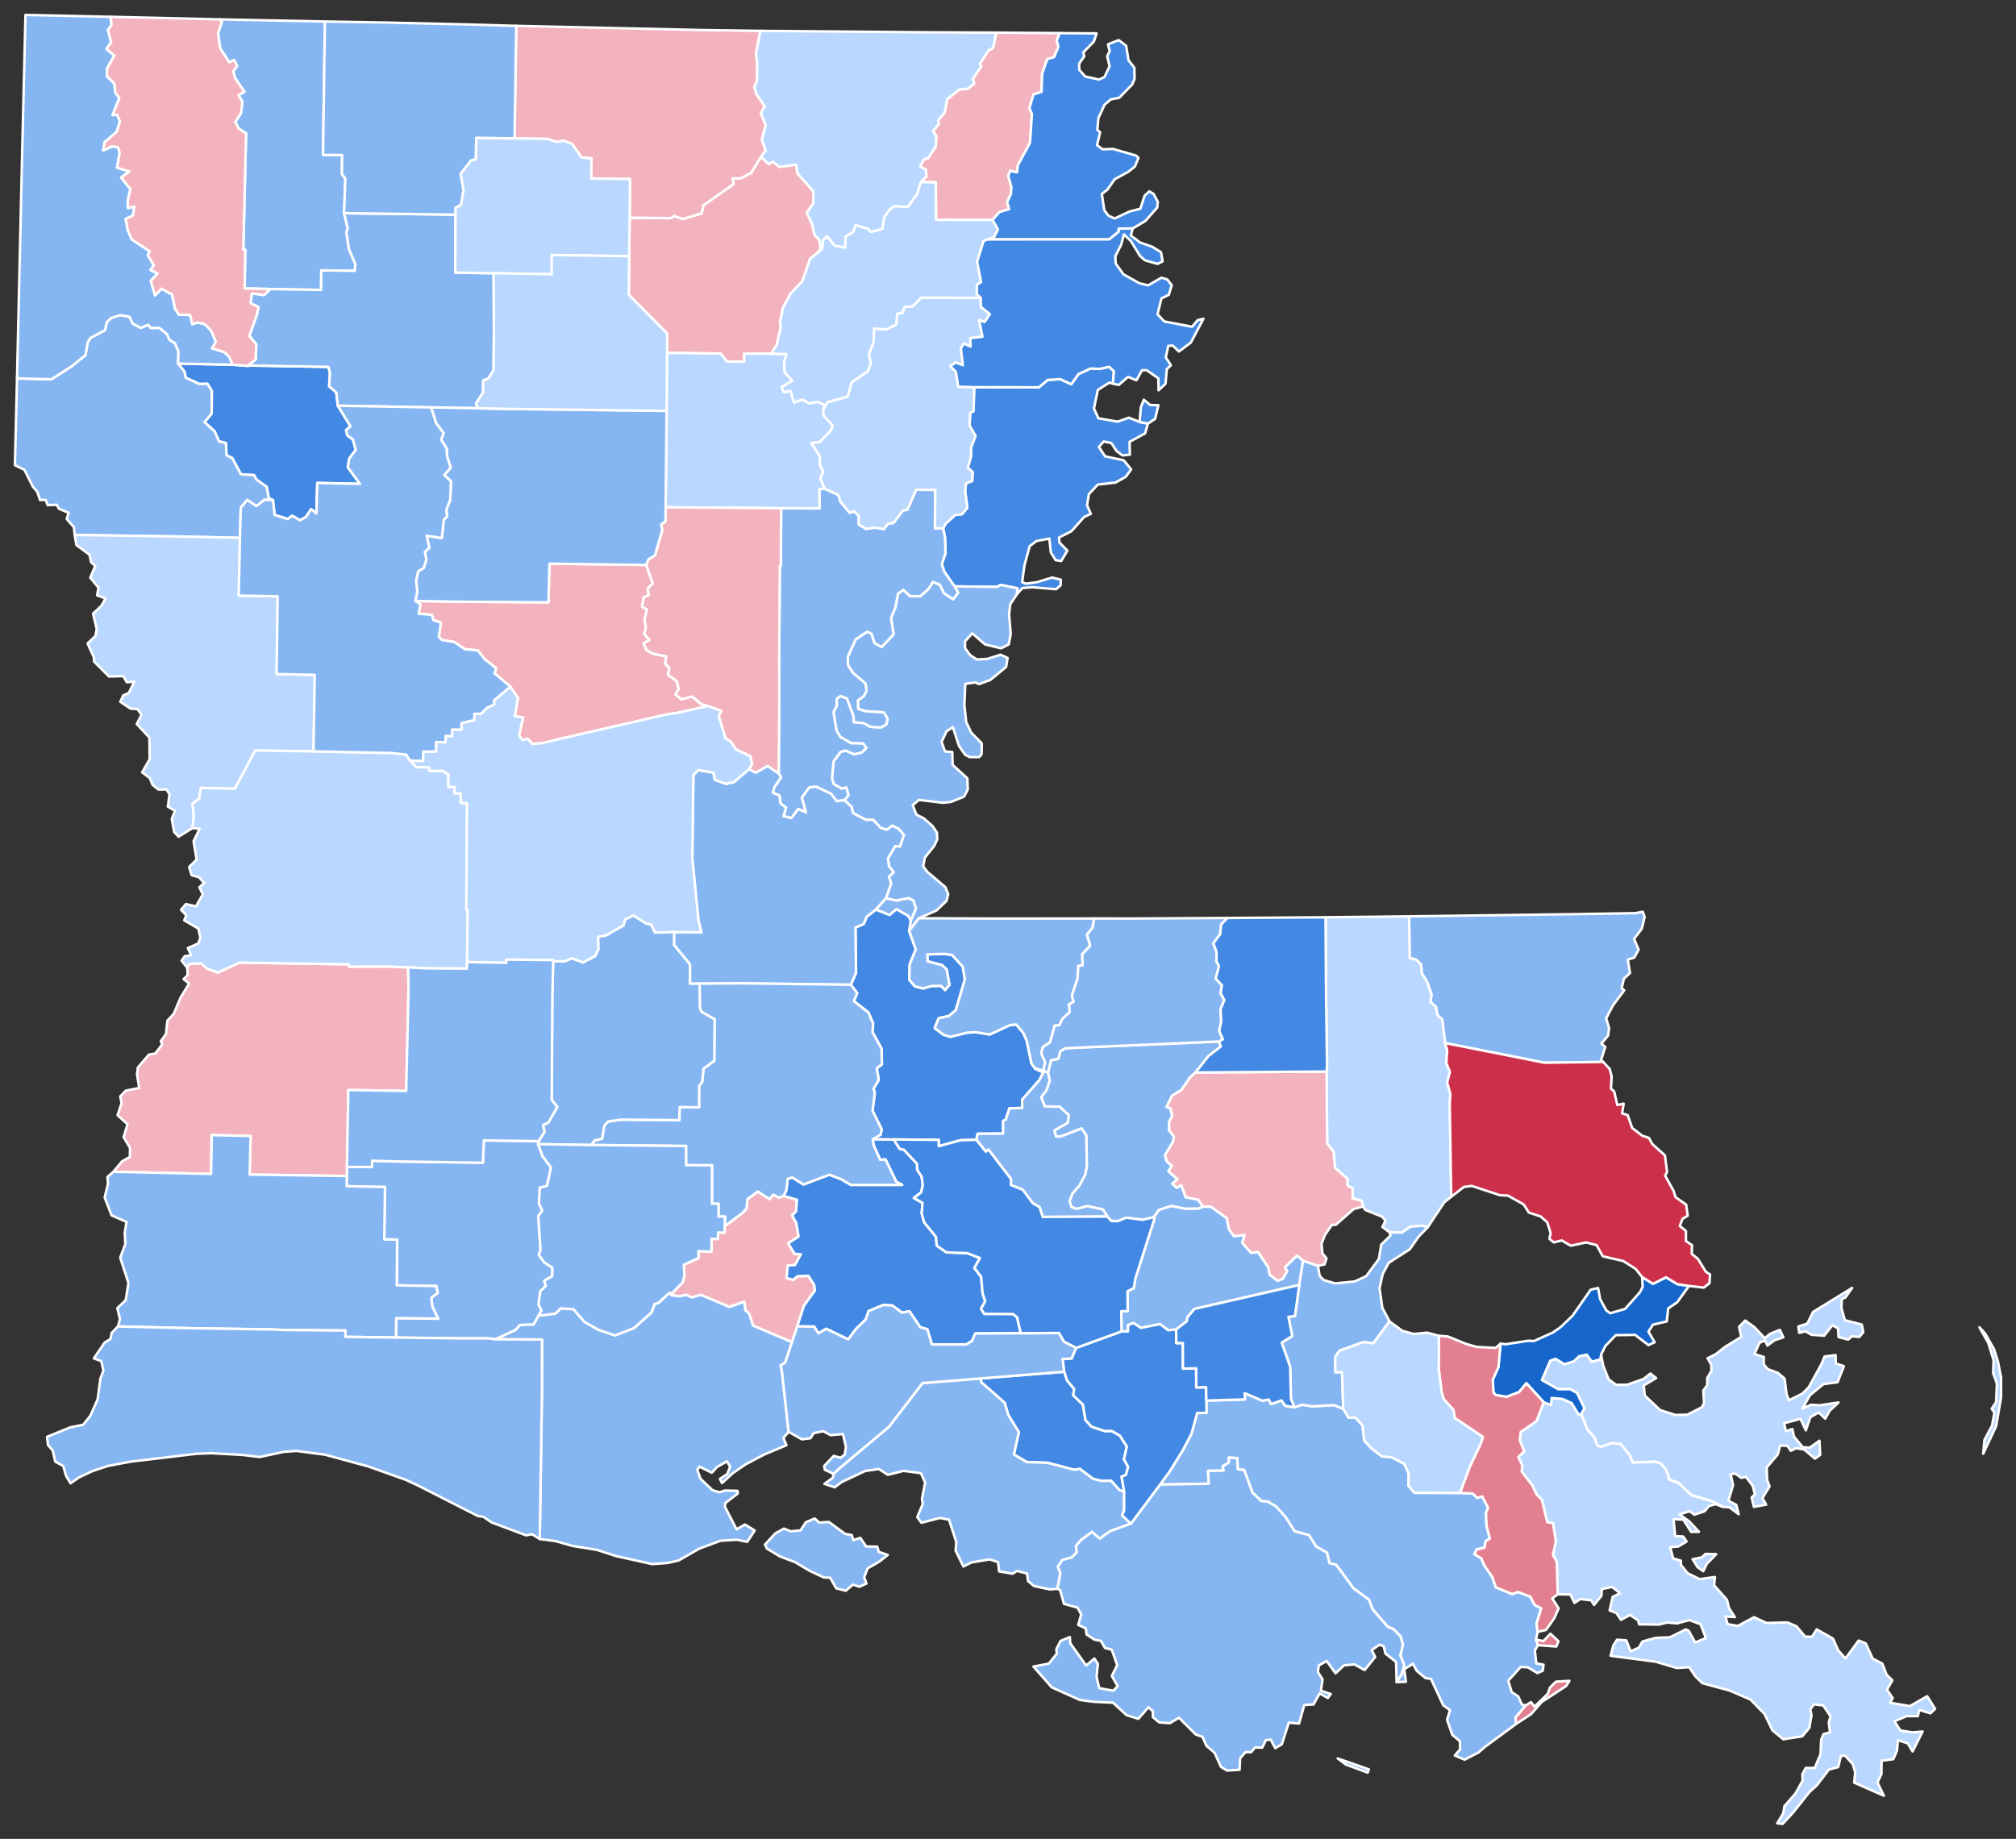
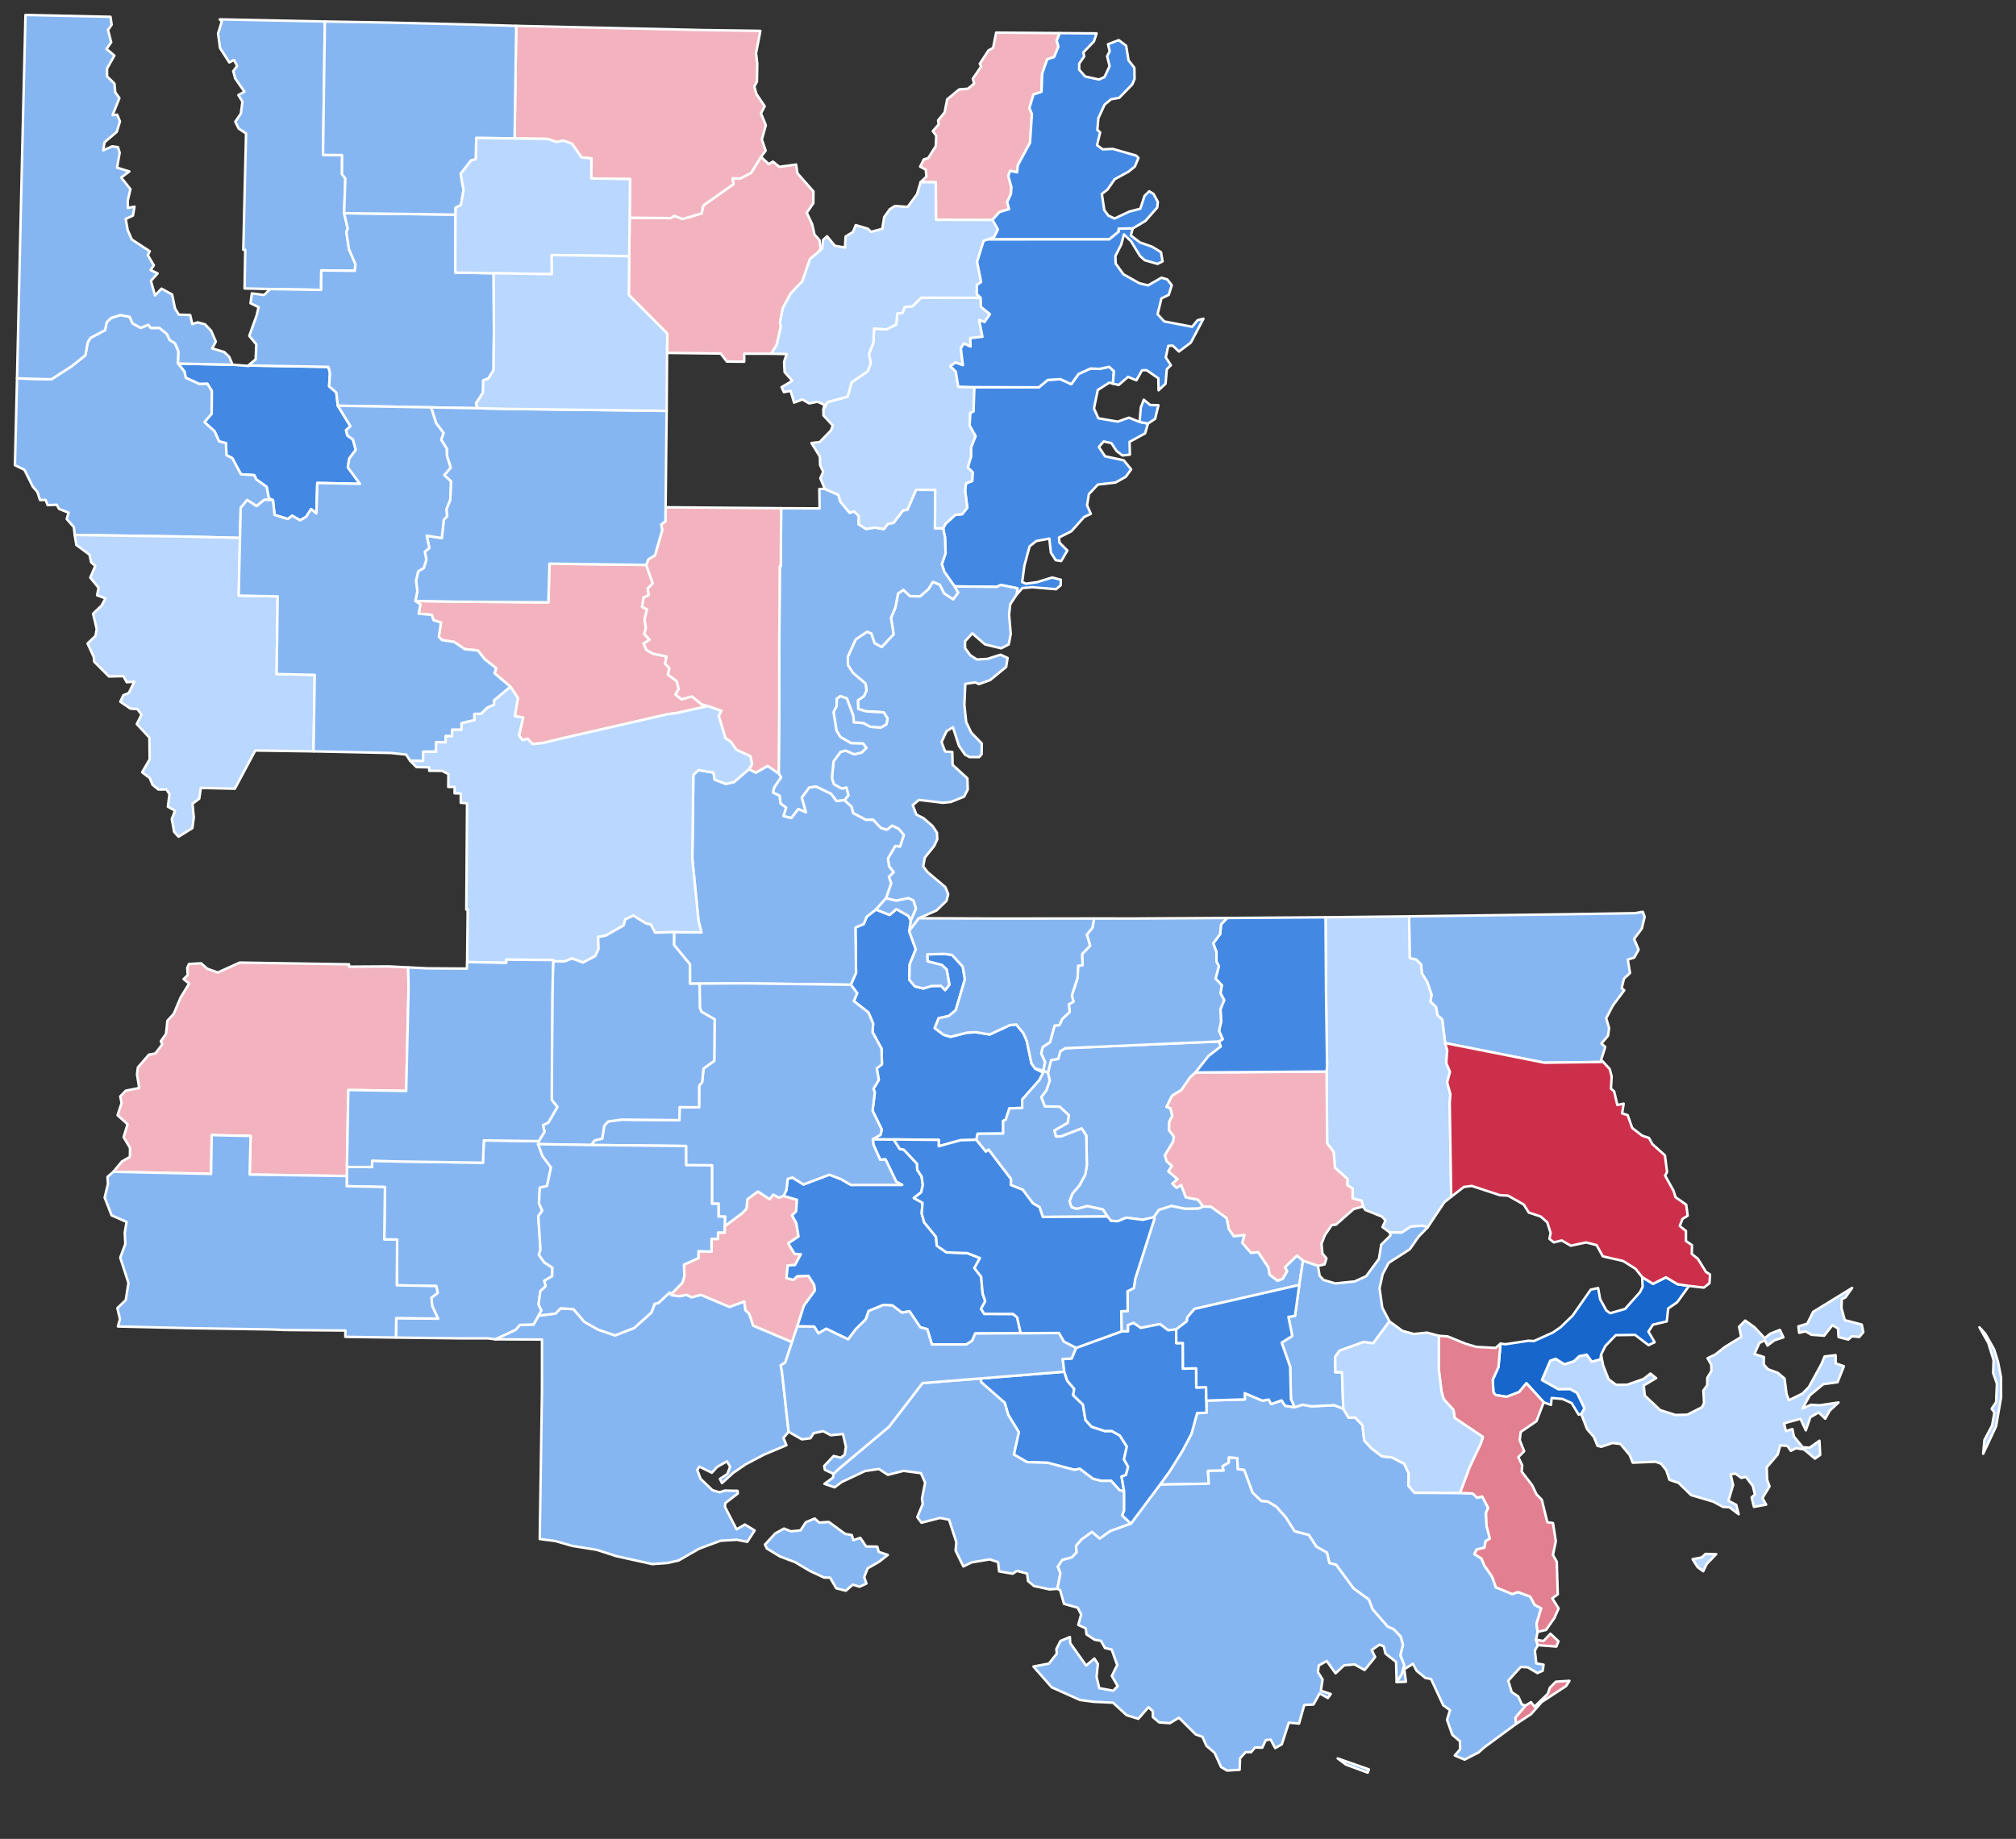
<svg xmlns="http://www.w3.org/2000/svg" xmlns:ns1="http://sodipodi.sourceforge.net/DTD/sodipodi-0.dtd" xmlns:ns2="http://www.inkscape.org/namespaces/inkscape" version="1.2" width="810" height="739" viewBox="0 0 810 739" stroke-linecap="round" stroke-linejoin="round" id="svg953" ns1:docname="Louisiana_county_map,_cb_500k.svg" ns2:version="0.92.3 (2405546, 2018-03-11)">
  <rect x="0" y="0" width="810" height="739" fill="#333333" stroke="none" />
  <defs id="defs957" />
  <ns1:namedview pagecolor="#ffffff" bordercolor="#666666" borderopacity="1" objecttolerance="10" gridtolerance="10" guidetolerance="10" ns2:pageopacity="0" ns2:pageshadow="2" ns2:window-width="2224" ns2:window-height="1940" id="namedview955" showgrid="false" ns2:zoom="1.5441696" ns2:cx="410.02252" ns2:cy="323.6242" ns2:window-x="1603" ns2:window-y="11" ns2:window-maximized="0" ns2:current-layer="Louisiana" />
  <g id="Louisiana" transform="translate(5,5)" stroke="white" stroke-width="1" style="fill:#e27f7f;fill-opacity:1">
    <path d="M 790.31 528.41 792.66 530.98 796.17 537.21 797.76 542.2 799 548.59 799 556.6 797 568.17 791.81 579.23 792.32 573.68 795.4 567.87 796.33 562.66 795.22 561.16 797.02 558.46 797.32 551.03 795.82 546.78 795.99 541.59 793.86 534.69 790.31 528.41 Z M 717.56 528.05 721.15 526.93 723.49 522.21 739.16 512.58 736.41 516.47 735.01 517.01 734.87 520.7 736.23 525.54 743.04 527.31 743.63 530.38 742.04 532.29 739.1 532.02 737.57 533.34 733.7 532.32 733.5 528.88 731.24 527.57 727.91 531.79 722.81 531.4 720.4 530.02 717.89 530.63 717.56 528.05 Z M 638.3 539.37 639.1 543.69 641.3 549.3 644.3 551.51 648.81 551.48 655.37 549.17 658.11 547 660.4 548.83 655.44 551.78 655.84 555.83 662.05 561.69 668.23 563.65 672.96 563.51 678.84 560.52 679.67 558.84 679.37 553.83 680.95 551.65 680.95 548.73 682.64 545.94 682.56 543.42 681.07 540.83 684.18 539.34 688.09 536.28 694.6 532.28 693.73 528.2 696.2 525.7 699.96 528.4 704.03 532.78 706.3 530.96 710.13 529.44 711.54 532.44 707.93 533.63 705.14 535.75 704.11 533.66 701.89 534.68 699.91 539.16 703.69 540.34 703.65 543.33 705.3 545.24 709.28 546.7 712 548.99 712.81 555.22 713.77 557.73 719.23 555.02 721.77 552.43 726.87 543.11 728.1 540.13 732.52 539.6 732.58 542.92 735.84 544.04 733.31 550.47 727.59 551.26 722.12 555.78 719.22 561.07 722.66 559.53 726.1 559.75 733.69 558.62 730.16 561.89 728.36 565.13 725.71 562.62 722.37 564.55 720.55 569.81 718.41 565.17 711.83 566.98 712.53 570.15 715.16 569.29 715.77 572.29 719.29 576.59 722.08 576.8 726.03 573.99 726.32 579.69 724.24 581.18 719.86 577.51 716.6 576.99 714.53 578.03 713.16 576.08 710.27 575.86 709.27 579.51 704.84 584.7 705 589.69 705.98 592.33 703.13 597.05 704.61 599.67 699.71 600.57 698.78 596.79 700.1 595.58 699.26 592.19 696.49 588.53 694.58 588.91 692.32 587.22 690.32 587.46 691.33 591.77 689.46 598.12 692.6 599.77 693.57 603.52 689.88 600.75 687.24 600.57 683.37 598.47 674.46 595.83 669.42 590.93 665.76 589.69 664.46 585.81 662.39 583.23 660.16 582.44 651 582.81 649.79 579.77 646.09 575.3 642.85 574.91 638.36 576.42 636.83 576.01 635.41 572.47 632.69 569.37 630.33 563.26 631.59 560.95 628.63 554.8 625.89 553.27 621.09 553.3 614.51 549.6 617.85 541.85 620.04 541.06 623.55 543.26 627.37 542.05 629.51 540.01 632.53 539.4 634.56 542.23 638.03 541.28 638.3 539.37 Z" id="St. Bernard" fill="#b3c4db" style="fill:#b9d7ff;fill-opacity:1" />
    <path d="M 134.4 463.97 144.51 463.99 144.52 461.45 152.41 461.72 189.03 462.26 189.41 453.29 211.46 453.59 211.19 454.8 212.99 459.63 216.38 464.13 214.81 471.59 211.91 472.3 211.56 478.58 212.86 481.52 211.29 483.73 212.17 497.25 211.51 499.26 213.69 502.32 216.93 504.41 216.88 507.83 213.69 509.72 214.28 511.86 212.1 513.87 211.39 519.21 212.54 521.64 211.41 523.72 209.39 527.34 203.91 527.48 202.12 529.49 194.07 533.24 190.98 532.85 179.74 532.85 154.07 532.53 154.21 524.71 171 524.93 168.66 519.89 168.31 516.52 170.85 514.59 170.3 511.84 154.43 511.53 154.57 493.15 149.4 493.1 149.68 472.04 134.29 471.7 134.33 467.61 134.4 463.97 Z" id="Jefferson Davis" fill="#b8e0da" style="fill:#86b6f2;fill-opacity:1" />
    <path d="M 264.02 514.47 264.9 514.87 269.24 510.4 269.98 507.78 269.78 503.25 275.65 500.58 275.62 497.82 280.87 498.01 280.88 492.84 283.49 492.9 283.48 490.3 286.15 490.34 286.16 487.81 293.42 482.36 294.94 480.66 295.29 476.93 299.49 473.83 304.23 476.9 305.68 475.08 307.94 476.31 309.83 475.6 315.2 477.15 314.86 481.82 313.25 483.44 314.91 486.46 315.86 491.89 311.7 494.67 314.29 498.91 316.77 499.03 314.42 503.39 311.5 503.55 311 508.58 313.74 509.35 315.35 507.88 319.82 507.72 322.12 511.34 322.43 513.59 318.02 519.71 315.33 528.05 313.21 534.38 297.6 527.75 295.95 522.89 294.45 521.53 294.03 518.09 288.1 520.24 276.61 515.4 272.88 516.41 270.83 515.4 267.98 515.95 264.78 515.52 264.02 514.47 Z" id="Lafayette" fill="#b1e486" style="fill:#f2b3be;fill-opacity:1" />
    <path d="M 40.55 465.9 44 461.75 47.19 459.94 47.24 456.31 44.67 451.99 46.24 446.8 42.24 443.17 43.85 438.28 43.31 435.63 45.54 433.31 50.93 432.24 50.05 426.71 50.41 423.96 54.83 418.83 57.41 418.37 60.21 414.67 59.61 413.45 61.71 410.48 62.25 405.21 64.79 402.46 67.59 395.83 71 390.27 68.76 388.47 70.42 386.89 70.25 383.93 70.92 382.4 75.79 382.12 78.28 384.31 82.51 385.83 91.29 381.84 135.23 382.53 135.24 383.48 151.22 383.38 158.98 383.77 159.16 391.86 158.2 433.42 134.95 433.05 134.4 463.97 134.33 467.61 95.31 467.03 95.7 451.52 80.07 451.17 79.8 466.76 40.55 465.9 Z" id="Beauregard" fill="#cbdc93" style="fill:#f2b3be;fill-opacity:1" />
    <path d="M 211.41 523.72 218.16 522.89 220.25 520.77 225.44 521.12 229.81 526.23 235.36 529.35 242.08 531.66 249.8 528.68 256.75 522.44 258.04 518.97 259.55 518.61 264.02 514.47 264.78 515.52 267.98 515.95 270.83 515.4 272.88 516.41 276.61 515.4 288.1 520.24 294.03 518.09 294.45 521.53 295.95 522.89 297.6 527.75 313.21 534.38 310.49 542.6 308.68 543.69 309.17 546.18 311.85 570.41 309.76 572.87 310.99 575.78 301.98 579.57 294.54 583.51 289.53 586.95 285.08 591.02 284.27 589.31 287.2 587.39 288.36 584.47 287.08 582.27 283.13 584.53 280.99 586.85 276.02 584.4 275.15 585.71 276.49 589.31 281.25 593.86 284.11 594.71 286.19 594.02 291.34 594.12 291.44 595.19 286.41 599.06 286.28 600.56 290.94 609.59 294.3 607.66 298.21 610.06 295.24 614.62 291.06 613.79 284.52 614.18 275.9 617.38 267.65 622.12 263.22 623.12 257.1 623.57 242.64 620.38 234.8 617.85 224.94 616.26 218.13 614.3 211.86 613.49 212.75 554.43 212.76 533.32 194.07 533.24 202.12 529.49 203.91 527.48 209.39 527.34 211.41 523.72 Z" id="Vermilion" fill="#e4c9a0" style="fill:#86b6f2;fill-opacity:1" />
    <path d="M 83.31 2.78 125.54 3.64 124.79 57.25 132.45 57.33 132.41 65.01 133.77 66.75 133.26 80.67 134.75 86.92 134.16 88.19 135.23 95.18 137.79 101.12 137.57 103.83 124.09 103.67 124.01 111.51 103.57 111.16 93.27 110.92 93.54 95.42 92.75 95.38 93.86 48.64 90.86 46.63 89.54 43.91 91.78 40.64 92.41 35.87 90.78 33.2 93.21 31.86 89.49 26.49 88.72 23.59 90.29 21.5 89.02 19.11 87.13 20.09 83.41 14.33 82.61 8.46 84.1 3.7 83.31 2.78 Z" id="Webster" fill="#94bbeb" style="fill:#86b6f2;fill-opacity:1" />
    <path d="M 66.54 141.1 88.44 141.58 94.58 142.03 95.58 141.89 126.96 142.44 127.58 144.9 127.25 150.24 130.12 152.74 130.75 158.05 135.8 166.29 134.04 167.89 134.58 170.04 136.81 171.6 137.93 175.78 135.34 179.28 134.74 182.79 139.62 189.44 122.48 189.09 122.12 201.36 120 199.6 118 202.7 115.59 204.11 112.38 202.25 110.65 203.58 105.32 201.93 104.67 195.98 103.01 195.28 102.13 190.66 98 187.69 97.11 185.95 91.8 185.61 88.33 179.13 85.98 177.93 85.78 173.08 83.01 172.39 81.2 168.33 77.14 164.66 80.04 161.21 80.09 152.1 78.35 149.26 75.09 149.32 69.64 146.81 69.08 144.29 66.54 141.1 Z" id="Red River" fill="#d8e9e9" style="fill:#4389e3;fill-opacity:1" />
    <path d="M 373.94 207.32 374.87 205.5 378.81 201.92 381.57 201.62 383.63 199.05 382.76 192.05 383.13 189.23 385.61 188.28 385.78 184.77 383.83 182.86 385.13 178.5 385.13 174.86 386.94 170.25 384.57 166.06 384.78 160.93 386.16 160.27 386.4 150.59 412.38 150.66 415.97 147.68 421.02 147.37 425.43 149.39 428.34 145.3 433.15 143.1 436.74 143.25 440.66 142.4 442.56 144.2 442.14 149.18 440.7 148.77 436.09 151.71 434.54 159.15 436.31 163.1 444.09 164.44 448.57 162.85 452.87 164.57 456.25 165.21 455.08 169.17 448.84 172.57 448.98 177.7 446.02 178.04 443.66 176.29 441.5 173.05 438.44 172.42 436.51 174.62 439.01 178.38 446.51 179.98 449.48 183.63 447.34 186.59 443.22 188.92 436.11 189.73 432.5 193.57 431.77 198.06 433.29 201.51 430.59 202.76 425.47 208.49 420.5 211.01 420.67 213.05 423.85 216.24 421.37 220.47 419.15 220.11 417.22 217.04 416.61 211.46 411.39 212.42 408.7 214.53 406.6 222.24 405.69 228.93 407.25 229.57 411.69 228.95 417.74 227.08 421.22 227.98 421.17 230.2 419.33 231.79 409.76 231 405.77 231.32 403.46 233.97 403.8 231.42 397.07 230.07 395.55 230.85 378.52 230.66 374.41 224.77 373.41 221.74 374.92 217.31 374.69 210.96 373.94 207.32 Z" id="Tensas" fill="#cdec98" style="fill:#4389e3;fill-opacity:1" />
    <path d="M 1.84 147.05 15.63 147.44 23.89 142.11 29.32 137.75 30.23 132.61 31.33 130.8 37.19 127.71 37.87 124.49 39.67 122.76 43.34 121.62 47.04 122.3 48.29 124.99 51.53 126.75 54.59 125.52 55.61 126.8 59.02 126.76 62 129.14 63.21 131.66 65.29 132.91 66.71 136.21 66.54 141.1 69.08 144.29 69.64 146.81 75.09 149.32 78.35 149.26 80.09 152.1 80.04 161.21 77.14 164.66 81.2 168.33 83.01 172.39 85.78 173.08 85.98 177.93 88.33 179.13 91.8 185.61 97.11 185.95 98 187.69 102.13 190.66 103.01 195.28 104.67 195.98 101.27 195.83 98.07 198.4 94.32 195.94 91.73 199.05 91.42 211.17 69.6 210.65 25.12 209.99 25.03 210.11 24.68 206.85 21.81 203.57 22.55 201.04 18.71 199.49 17.81 197.86 14.12 197.99 13.35 195.9 11.08 195.95 10 192.66 8.2 190.59 4.81 183.8 1 181.95 1.84 147.05 Z" id="De Soto" fill="#d5bca5" style="fill:#86b6f2;fill-opacity:1" />
    <path d="M 161.87 236.5 177.44 236.79 215.35 237.06 215.76 221.52 254.64 222.03 257.26 229.45 255.21 231.59 255.71 234.1 253.6 235.2 252.99 238.88 254.94 239.87 253.97 244.07 254.52 247.34 253.85 249.78 255.99 252.09 253.61 253.61 254.74 256.23 257.3 257.66 262.78 258.83 262.24 261.71 263.97 263.5 263.38 266.13 266.89 268.72 267.7 271.9 266.41 274.11 268.81 276.03 273.03 274.89 276.92 278.07 279.44 278.76 266.72 281.58 263.4 281.99 220.5 291.82 213.03 293.63 208.96 294.01 207.01 291.91 204.95 292.45 203.52 290.55 205.18 283.36 201.85 282.82 203.08 275.53 200.07 270.96 193.69 265.57 194.37 263.55 189.81 259.98 186.99 256.42 181.72 255.87 177.5 252.99 172.58 252.22 171.31 250.89 172.18 245.2 169.18 244.23 168.48 242.1 163.21 241.61 163.93 237.88 161.87 236.5 Z" id="Grant" fill="#dbe5d2" style="fill:#f2b3be;fill-opacity:1" />
    <path d="M 479.69 557.85 495.18 557.38 495.11 554.88 502.22 557.9 504.79 557.44 505.7 559.26 509.92 557.79 511.36 559.95 515.13 560.53 518.37 559.52 521.96 560.15 531.08 559.7 534.71 561.15 536.88 564.73 539.48 564.65 542.43 567.76 543.12 573.86 545.99 577 550.26 580.28 554.14 580.65 559.24 583.25 561 587.17 560.89 592.07 563.33 594.9 581.59 594.96 586.7 595.18 588.53 596.91 590.55 596.38 592.92 600.98 592.05 602.97 592.28 608.22 593.61 613.3 591.88 614.4 591.44 616.97 588.32 617.7 587.41 619.58 590.21 621.3 591.44 624.19 594.54 628.67 596.02 632.89 602.61 635.61 604.89 634.79 609.84 636.63 611.6 639.95 614.24 641.32 612.35 647.58 612.78 650.81 612.14 653.93 612.9 656.14 611.68 658.34 612.29 663.48 615.18 663.99 614.84 666.42 612.71 667.36 608.88 665.06 606.01 664.89 600.99 670.43 602.37 674.98 605.01 676.75 606.49 680.02 608.02 680.39 603.88 685.31 604.17 687.78 591.54 697.08 589.06 699.27 583.45 702.15 579.51 700.49 581.64 698.05 581.59 694.77 578.53 692.17 576.4 686.15 577.6 682.26 574.87 680.3 569.97 669.73 567.71 669.34 564.23 666.49 562.7 663.64 559.21 665.82 559.88 670.86 556.14 670.97 558.16 667.84 559.19 664.12 557.63 660.26 558.67 655.94 557.72 652.64 554.93 649.74 552.56 648.73 546.47 641.73 544.98 637.83 538.81 633.33 531.86 623.86 529.13 623.18 528.15 618.99 523.87 616.54 520.88 611.89 515.16 610.39 511.61 604.81 507.78 600.5 504.37 598.45 501.79 598.25 498.24 594.87 494.88 585.75 492.28 585.41 492.12 580.99 488.74 580.76 488.74 582.75 486.21 584.31 486.65 585.99 480.36 586.1 480.68 591.25 461.08 591.62 464.94 586.33 470.2 577.87 473.73 571.16 475.99 562.85 479.75 562.77 479.69 557.85 Z" id="Lafourche" fill="#9a94d1" style="fill:#86b6f2;fill-opacity:1" />
    <path d="M 389.18 548.94 422.62 546.26 423.79 549.86 426.58 553.12 426.21 555.7 430.11 559.48 431.13 565.69 433.57 568.35 438.86 570.1 441.71 570.07 444.92 571.91 447.76 576.33 446.59 581.48 448.28 584.49 447.38 587.77 445.65 588.4 446.67 594.44 444.78 593.82 441.39 590.08 437.43 590.13 434.15 589.3 428.84 585.29 426.65 585.69 415.94 582.86 407.63 582.58 402.35 579.54 404.34 570.55 400.1 563.62 398.66 558.75 389.17 550.42 389.18 548.94 Z M 345.66 452.81 354.08 452.91 356.5 456.71 358.15 457.03 363.46 462.69 363.53 465.11 365.29 467.8 365.78 471.19 365.12 474.17 362.18 476.44 365.66 478.38 365.33 482.65 366.32 486.23 371.09 492.07 371.38 495.6 375.26 498.29 383.65 498.6 388.72 500.57 386.5 504.6 389.22 508.1 389.8 514.8 390.85 517.94 389.18 520.96 390.45 523 402.02 523.05 403.68 524.4 405.1 530.78 386.84 530.9 385.57 533.86 383.24 535.29 369.41 535.3 367.57 529.16 364.75 528.41 360.4 521.96 357.39 522.53 353.57 519.65 349.97 519.41 344 521.87 342.86 525.23 338.82 529.2 335.79 533.26 326.96 529 323.84 530.85 322.12 528.12 315.33 528.05 318.02 519.71 322.43 513.59 322.12 511.34 319.82 507.72 315.35 507.88 313.74 509.35 311 508.58 311.5 503.55 314.42 503.39 316.77 499.03 314.29 498.91 311.7 494.67 315.86 491.89 314.91 486.46 313.25 483.44 314.86 481.82 315.2 477.15 309.83 475.6 310.96 473.28 311.49 468.73 313.41 468.21 317.82 471.01 328.23 467.07 332.92 468.87 336.91 471.18 357.47 471.17 355.11 469.92 350.78 460.94 348.65 461.09 345.96 455.08 345.66 452.81 Z" id="St. Martin" fill="#e8ead8" style="fill:#4389e3;fill-opacity:1" />
-     <path d="M 675.07 621.6 678.76 620.87 680.23 619.47 684.54 619.57 680.73 623.52 679.34 626.43 677.05 624.76 675.07 621.6 Z M 615.24 558.54 618.16 559.59 618.43 556.82 622.79 557.19 626.46 558.86 629.27 563.49 630.33 563.26 632.69 569.37 635.41 572.47 636.83 576.01 638.36 576.42 642.85 574.91 646.09 575.3 649.79 579.77 651 582.81 660.16 582.44 662.39 583.23 664.46 585.81 665.76 589.69 669.42 590.93 674.46 595.83 683.37 598.47 687.24 600.57 684.24 599.48 681.56 600.27 679.88 602.33 675.77 603.71 673.87 602.31 669.8 603.61 673.65 606.34 677.62 610.6 674.49 610.61 671.35 605.71 667.4 605.51 668.06 612.31 671.28 612.49 672.63 614.49 669.27 616.51 666.05 616.76 667.25 621.28 670.36 622.19 670.37 623.89 673.07 627.24 677.91 629.61 684.04 628.76 683.7 632.1 688.88 637.93 689.69 641.27 692.04 644.85 688.26 644.63 689.14 647.7 693.23 648.43 699.73 644.92 704.74 647.23 713.17 647.02 716.82 648.57 720.28 652.73 723.05 652.74 724.92 649.8 731.46 653.51 733.59 658.28 736.47 661.5 741.77 654.3 744.63 655.44 747.4 661.53 751.29 663.57 753.02 668.05 755.33 670.26 753.15 674.02 755.43 677.39 754.43 679.29 762.37 680.64 769.31 676.68 772.5 681.73 770.64 683.53 766.13 682.18 765.55 684.67 761.04 684.67 756.17 686.72 758.53 690.43 763.47 691.21 767.49 690.84 763.43 698.85 761.48 695.58 757.57 694.36 757.17 698.57 755.72 701.95 750.99 702.59 750.94 707.91 749.35 711.34 751.9 716.64 739.99 711.39 740.39 707.29 739.41 703.94 736.27 700.47 734.64 700.73 733.54 705.15 729.84 706.11 724.95 712.5 722.13 715.02 715.36 723.53 711.21 728 709.06 727.74 711.48 723.74 711.95 720.88 716.43 715.7 719.27 710.54 719.17 708.04 720.51 705.5 724.14 705.47 726.48 699.91 726.71 694.24 727.63 691.9 730.28 691.16 729.77 687.23 730.5 684.79 727.54 680.36 723.87 679.94 722.35 681.92 722.84 684.3 721.97 689.35 719.11 692.78 711.5 693.96 707.12 690.35 703.97 683.81 698.29 677.98 689.87 674.37 679.04 671.44 676.2 668.73 673.71 664.99 668.72 665.33 660.24 662.79 642.11 660.41 643.23 656.24 644.71 653.96 648.41 654.21 650.17 658.63 653.47 657.16 654.92 654.68 660.14 653.23 665.93 652.98 672.38 649.8 673.49 650.37 676.11 655.07 680.4 653.28 678.25 647.73 673.8 646.07 668.8 647.4 664.88 647.05 661.54 647.87 653.53 647.76 653.24 646.23 649.93 644 646.27 645.96 644.46 643.23 641.73 642.19 642.94 636.75 645.92 635.28 642.72 632.74 638.6 633.6 638.43 636.32 635.46 639.97 634.33 638.13 629.92 637.61 627.62 639.18 625.95 635.79 620.88 635.72 620.49 622.61 618.95 619.92 620.1 614.37 618.97 607.06 616.7 606.74 614.48 597.73 612.34 595.51 610.58 591.83 606.39 586.4 606.61 583.87 605.03 580.57 607.39 578.22 605.6 573.74 606.02 570.46 612.33 566.13 615.24 558.54 Z" id="Plaquemines" fill="#bbea90" style="fill:#b9d7ff;fill-opacity:1" />
+     <path d="M 675.07 621.6 678.76 620.87 680.23 619.47 684.54 619.57 680.73 623.52 679.34 626.43 677.05 624.76 675.07 621.6 Z Z" id="Plaquemines" fill="#bbea90" style="fill:#b9d7ff;fill-opacity:1" />
    <path d="M 395.24 8.11 420.79 8.3 419.58 11.23 420.25 13.78 418.52 17.93 415.75 18.81 413.73 24.59 413.48 31.89 410.25 32.97 408.6 38.38 409.61 40.85 408.84 52.4 403.99 61.34 403.63 64.25 400.89 63.64 400.11 65.67 401.36 70.16 401.19 72.92 399.66 76.24 400.45 79.03 396.56 80.22 393.74 83.4 371.07 83.33 371 68.24 364.89 68.2 367.23 65.96 366.94 63.17 364.71 61.96 366.17 59.05 367.91 58.56 370.99 53.73 371.18 49.54 369.78 47.69 372.16 44.95 371.91 43.39 374.55 40.16 375.56 34.91 380.4 30.93 383.88 30.66 386.4 28.57 385.86 26.64 389.24 21.67 388.65 20.65 392.17 15.26 394.02 14.23 395.24 8.11 Z" id="West Carroll" fill="#cde2b7" style="fill:#f2b3be;fill-opacity:1" />
    <path d="M 639.14 421.77 615.54 422.08 575.62 414.17 574.46 404.71 572.55 402.99 571.94 399.68 569.71 397.55 570.18 394.77 568.45 389.71 566.25 386.12 565.96 382.58 563.96 380.64 561.38 380.05 561.16 363.26 625.94 362.39 651.97 361.98 655.04 361.41 655.8 363.44 654.65 368.2 651.55 372.33 653.38 376.66 651.6 379.85 649.03 380.63 649.92 386.02 647.48 388.3 646.55 392.14 647.61 392.97 643.1 398.99 640.34 404.21 641.51 408.17 641.1 411.2 638.42 414.37 639.97 415.73 638.3 420.98 639.14 421.77 Z" id="Washington" fill="#c4e4e2" style="fill:#86b6f2;fill-opacity:1" />
    <path d="M 329.88 587.31 332.05 585.26 352.17 568.38 365.65 550.82 389.18 548.94 389.17 550.42 398.66 558.75 400.1 563.62 404.34 570.55 402.35 579.54 407.63 582.58 415.94 582.86 426.65 585.69 428.84 585.29 434.15 589.3 437.43 590.13 441.39 590.08 444.78 593.82 446.67 594.44 446.66 602.06 445.87 603.99 449.39 607.3 441.05 610.33 436.85 613.36 433.75 610.66 429.51 613.72 427.32 616.28 427.59 618.84 425.66 620.88 421.83 621.92 420.04 624.59 421.06 627.25 419.86 633.49 416.75 633.74 410.44 632.37 408.06 630.4 407.66 627.36 403.59 626.3 401.9 627.43 396.44 626.51 396.01 622.76 392.64 621.68 385.34 622.89 382.06 624.52 378.94 618.11 379.24 614.75 376.31 605.72 372.67 605.03 365.23 606.94 363.55 604.7 365.73 599.45 365.44 597.29 366.71 590.82 365.01 587.03 358.04 586.1 351.72 587.69 348.12 585.35 342.59 586.16 333.16 590.6 330.35 592.72 326.25 591.32 329.67 588.84 329.88 587.31 Z" id="St. Mary" fill="#cee8ef" style="fill:#86b6f2;fill-opacity:1" />
    <path d="M 313.21 534.38 315.33 528.05 322.12 528.12 323.84 530.85 326.96 529 335.79 533.26 338.82 529.2 342.86 525.23 344 521.87 349.97 519.41 353.57 519.65 357.39 522.53 360.4 521.96 364.75 528.41 367.57 529.16 369.41 535.3 383.24 535.29 385.57 533.86 386.84 530.9 405.1 530.78 420.48 530.69 422.5 534.15 427.4 536.67 425.6 541 421.98 541.17 422.62 546.26 389.18 548.94 365.65 550.82 352.17 568.38 332.05 585.26 329.88 587.31 326.41 585.67 326.14 584.15 329.95 580.11 332.78 580.82 334.4 579.6 334.88 576.41 333.69 571.3 328.79 571.77 325.79 570.16 321.94 570.94 320.63 572.99 317.19 573.43 311.85 570.41 309.17 546.18 308.68 543.69 310.49 542.6 313.21 534.38 Z M 302.35 615.72 306.48 611.24 310.01 609.29 312.73 610.4 316.63 610.02 318.78 606.74 322.34 605.25 324.14 606.89 328.02 606.63 334.55 611.42 337.26 611.9 337.86 613.95 340.66 613.01 343 616.49 347.48 616.55 348.06 618.66 351.7 619.88 348.26 622.59 343.59 625.29 342.22 628.8 343.13 631.39 340.34 632.67 337.65 631.81 334.85 634.27 330.99 633.3 328.53 629.04 326.09 628.97 320.35 626.3 314.45 622.79 308.33 620.48 303.1 617.29 302.35 615.72 Z" id="Iberia" fill="#c7d5e6" style="fill:#86b6f2;fill-opacity:1" />
    <path d="M 103.57 111.16 124.01 111.51 124.09 103.67 137.57 103.83 137.79 101.12 135.23 95.18 134.16 88.19 134.75 86.92 133.26 80.67 178.01 81.25 177.92 104.54 193.34 104.81 193.46 128.14 193.31 143.72 191.22 147.13 189.18 147.86 189.07 152.77 186.26 157.15 186.86 159.06 168.19 158.72 130.75 158.05 130.12 152.74 127.25 150.24 127.58 144.9 126.96 142.44 95.58 141.89 94.58 142.03 97.71 139.41 97.98 133.38 95.15 129.98 98.13 121.73 98.89 118.43 95.65 116.86 96.2 112.9 101.13 113.55 103.57 111.16 Z" id="Bienville" fill="#bce4ec" style="fill:#86b6f2;fill-opacity:1" />
    <path d="M 527.58 363.63 561.16 363.26 561.38 380.05 563.96 380.64 565.96 382.58 566.25 386.12 568.45 389.71 570.18 394.77 569.71 397.55 571.94 399.68 572.55 402.99 574.46 404.71 575.62 414.17 576.48 417.15 576.09 422.18 577.58 425.76 576.45 429.96 577.75 434.78 577.48 438.34 578.08 475.95 575.27 478.2 568.61 488.25 566.51 487.57 561.77 487.96 558.19 490.37 553.36 490.26 550.45 488.1 551.68 485.53 550.3 483.94 543.57 481.25 542.69 479.87 542.08 477.55 538.46 476.6 538.48 472.65 536.32 471.31 536.37 468.76 531.37 464.3 530.84 457.92 528.23 454.5 528.01 425.62 528.19 423.15 527.79 394.64 527.58 363.63 Z" id="Tangipahoa" fill="#f3d7d4" style="fill:#b9d7ff;fill-opacity:1" />
    <path d="M 39.4 1.75 39.86 4.93 38.4 7.07 39.68 11.98 37.78 14.67 40.95 17.33 38.01 22.56 38.02 25.69 40.99 28.61 41.3 32.07 42.97 34.42 40.25 41.24 42.08 41.1 43.2 43.78 41.92 47.98 37.01 52.16 36.48 55.44 40.08 53.82 42.39 54.14 43.09 56.36 42.03 62.37 46.98 63.91 43.69 66.33 47.41 71.01 46.33 75.58 46.4 78.57 49.04 78.05 48.41 81.64 45.51 82.98 46.31 87.48 47.95 91.24 55.17 95.98 54.39 97.54 56.82 101.63 55.49 103.51 58.32 104.88 55.62 107.88 57.29 113.73 59.89 111 64.15 113.35 65.33 119 66.86 121.44 71.42 121.6 72.26 125.24 74.44 124.55 77.39 125.35 79.84 127.93 81.73 132.29 80.23 135.01 85.1 136.48 87.09 138.37 88.44 141.58 66.54 141.1 66.71 136.21 65.29 132.91 63.21 131.66 62 129.14 59.02 126.76 55.61 126.8 54.59 125.52 51.53 126.75 48.29 124.99 47.04 122.3 43.34 121.62 39.67 122.76 37.87 124.49 37.19 127.71 31.33 130.8 30.23 132.61 29.32 137.75 23.89 142.11 15.63 147.44 1.84 147.05 3.85 58.89 5.24 1 39.4 1.75 Z" id="Caddo" fill="#cee9e7" style="fill:#86b6f2;fill-opacity:1" />
    <path d="M 532.47 701.67 545 706.06 544.5 707.37 535.78 704.14 532.47 701.67 Z M 419.86 633.49 421.06 627.25 420.04 624.59 421.83 621.92 425.66 620.88 427.59 618.84 427.32 616.28 429.51 613.72 433.75 610.66 436.85 613.36 441.05 610.33 449.39 607.3 461.08 591.62 480.68 591.25 480.36 586.1 486.65 585.99 486.21 584.31 488.74 582.75 488.74 580.76 492.12 580.99 492.28 585.41 494.88 585.75 498.24 594.87 501.79 598.25 504.37 598.45 507.78 600.5 511.61 604.81 515.16 610.39 520.88 611.89 523.87 616.54 528.15 618.99 529.13 623.18 531.86 623.86 538.81 633.33 544.98 637.83 546.47 641.73 552.56 648.73 554.93 649.74 557.72 652.64 558.67 655.94 557.63 660.26 559.19 664.12 558.16 667.84 556.14 670.97 555.93 662.89 551.66 659.52 550.95 656.59 549.25 655.96 546.15 658.1 547.52 660.91 543.29 666.14 539.21 663.88 535.03 664.26 531.61 667.46 528.05 662.52 524.87 664.31 524.5 666.92 526.4 669.95 525.69 674.46 529.67 675.77 528.52 677.38 525.22 675.53 522.75 679.99 519.04 680.18 516.94 687.66 512.84 687.28 510.02 695.97 507.37 697.53 505.52 694.07 503.56 694.32 502.17 697.34 499.26 697.28 497.68 699.15 495.46 699.14 493.25 701.6 493.05 706.23 488 706.54 485.59 705.09 483.03 699.43 479.75 696.6 478.12 692.98 475.42 692.03 468.69 685.31 465.03 687.5 460.74 687.19 458.21 685.06 458.2 682.71 456.44 681.08 452.35 685.74 447.65 684.28 442.21 679.27 434.5 678.91 428.94 678.18 417.57 673.09 410.22 664.73 416.41 663.56 419.62 659.55 419.43 657.74 421.11 654.44 424.87 652.88 425 655.34 431.4 664.33 434.7 661.52 436.12 663.66 435.58 668.84 436.66 673.42 442.29 674.45 444.08 672.61 441.71 668.52 443.88 664.13 441.67 657.94 438.96 657.27 437.33 654.41 434.78 653.95 431.54 651.81 431.25 649.37 428.23 648.03 429.4 643.81 427.97 641.07 422.49 639.55 420.95 634.04 419.86 633.49 Z" id="Terrebonne" fill="#e8c7b1" style="fill:#86b6f2;fill-opacity:1" />
    <path d="M 378.52 230.66 395.55 230.85 397.07 230.07 403.8 231.42 403.46 233.97 400.9 237.85 400.44 241.96 401.1 249.76 400.3 253.98 397.25 255.54 390.77 253.97 385.64 249.53 382.75 252.73 382.76 255.48 384.85 258.33 387.51 260.03 391.72 259.79 397 258.11 399.85 259.41 399.25 263.02 392.85 268.29 388.33 269.93 386.83 269.24 382.85 269.83 382.48 278.23 383.2 285.17 385.22 289.4 389.47 293.77 389.4 298.13 388.42 299.26 384.58 299.25 382.78 298.31 380.3 294.76 377.86 287.24 375.31 288.87 373.3 293.18 374.72 296.99 377.62 297.23 377.75 302.38 383.67 307.79 383.84 312.25 382.36 315.15 376.97 317.31 373.84 317.61 364.22 316.46 361.72 318.57 363.18 322.35 366.11 323.84 369.68 326.95 371.44 329.59 371.59 332.27 370.36 334.94 366.59 339.65 365.93 343.19 367.63 345.42 374.81 351.49 375.98 354.34 375.29 357.03 371.31 360.87 364.2 364.01 360.28 369.15 360.93 364.9 363 360.16 361.99 356.94 360.03 355.96 355.11 356.94 350.96 356.03 353.04 349.99 352.14 347.33 354.05 345.52 352.21 343.14 351.75 340.01 354.68 335 356.6 335.18 358.14 330.56 356.06 328.09 353.45 326.84 351.35 328.5 348.84 327.7 345.79 324.45 342.88 324.48 337.79 321.79 337.11 319.19 334.27 316.59 335.89 314.6 335.07 311.51 333.26 311.96 330.05 310.19 329.26 307.73 329.92 300.95 332.72 297.16 334.76 296.62 338.19 298.12 341.2 297.42 343.11 295.55 341.76 293.81 336.99 293.68 332.67 291.2 331.1 288.65 329.89 281.14 331.18 278.66 331.16 275.85 332.65 274.7 335.29 275.66 337.9 282.63 338.05 285.23 341.96 285.59 344.71 287.06 348.94 287.36 351.15 286.07 351.61 283.72 350.06 281.29 342.83 280.85 339.83 279.91 339.68 276.46 342.1 274.76 343.16 272.48 342.76 269.7 337.72 265.45 335.7 262.32 335.64 258.91 338.8 251.94 343.43 248.84 345.15 249.64 346.41 253.46 349.27 254.99 354.03 249.9 352.99 243.29 354.71 239.24 355.83 233.52 357.97 232.04 360.67 234.58 364.71 234.64 368.01 231.73 369.84 228.86 372.58 229.93 374.33 233.42 377.99 235.81 379.95 233.15 378.52 230.66 Z" id="Concordia" fill="#f4ddd3" style="fill:#86b6f2;fill-opacity:1" />
    <path d="M 247.8 97.96 247.99 82.48 264.52 82.66 265.9 81.75 269.24 83.01 276.91 80.76 277.56 77.59 289.72 68.98 289.33 66.67 292.44 66.73 296.78 64.46 300.75 58.02 303.86 60.96 305.53 59.95 308.11 62.04 314.86 61.13 315.4 64.64 321.83 71.94 321.78 76.68 319.15 80.5 321.31 85.08 322.26 89.31 324.27 91.48 324.73 95.02 323.38 96.68 320.48 99.04 317.37 108.06 312.68 112.96 309.52 118.86 308.41 124.55 308.72 126.38 307.1 133.54 304.87 137.15 294.02 137.15 294.02 140.37 287.04 140.3 284.55 137.08 263.01 136.83 263.11 129.09 247.64 113.5 247.8 97.96 Z" id="Ouachita" fill="#b6a8f0" style="fill:#f2b3be;fill-opacity:1" />
    <path d="M 307.87 305.91 308.1 277.12 308.07 259.11 308.32 222.46 308.69 222.46 308.86 199.24 324.3 199.31 324.2 191.51 326.42 191.47 331.85 193.86 332.63 196.57 336.4 201.07 338.16 200.5 340.07 202.34 339.99 205.67 342.97 207.55 346.48 207 350.12 207.62 351.71 205.52 354.03 205.1 357.79 200.14 359.58 199.83 363.06 191.82 370.78 191.86 370.65 207.32 373.94 207.32 374.69 210.96 374.92 217.31 373.41 221.74 374.41 224.77 378.52 230.66 379.95 233.15 377.99 235.81 374.33 233.42 372.58 229.93 369.84 228.86 368.01 231.73 364.71 234.64 360.67 234.58 357.97 232.04 355.83 233.52 354.71 239.24 352.99 243.29 354.03 249.9 349.27 254.99 346.41 253.46 345.15 249.64 343.43 248.84 338.8 251.94 335.64 258.91 335.7 262.32 337.72 265.45 342.76 269.7 343.16 272.48 342.1 274.76 339.68 276.46 339.83 279.91 342.83 280.85 350.06 281.29 351.61 283.72 351.15 286.07 348.94 287.36 344.71 287.06 341.96 285.59 338.05 285.23 337.9 282.63 335.29 275.66 332.65 274.7 331.16 275.85 331.18 278.66 329.89 281.14 331.1 288.65 332.67 291.2 336.99 293.68 341.76 293.81 343.11 295.55 341.2 297.42 338.19 298.12 334.76 296.62 332.72 297.16 329.92 300.95 329.26 307.73 330.05 310.19 333.26 311.96 335.07 311.51 335.89 314.6 334.27 316.59 331.13 316.94 328.89 314.02 322.93 311.14 320.19 311.47 317.18 315.51 318.84 321.46 315.74 320.15 312.97 323.75 309.78 322.99 310.83 319.56 308.61 317.92 308.18 314.75 305.52 313.52 306.08 311.38 308.82 307.36 307.87 305.91 Z" id="Catahoula" fill="#e7d5a7" style="fill:#86b6f2;fill-opacity:1" />
    <path d="M 416.04 426.09 417.31 421.05 420.17 420.54 421.01 417.48 422.98 416.24 484.79 413.54 485.5 415.56 480.57 419.39 475.35 426 473.22 427.89 469.7 433.03 465.94 435.34 463.72 439.83 465.3 440.38 466 443.5 464.79 445.82 464.73 449.26 466.66 451.73 466.33 453.86 463.07 459.26 463.77 461.67 465.85 463.55 464.46 465.72 468.16 468.91 466.04 470.67 467.73 472.33 469.6 471.21 471.45 476.14 476.35 477.1 478.46 479.89 476.49 480.72 471.13 480.79 465.68 479.65 460.62 481.26 458.6 484.17 454.11 485.2 447.53 484.35 444.08 485.76 441.43 485.64 439.98 483.89 438.13 481.07 431.91 479.7 427.59 480.84 425.56 480.15 424.69 477.83 425.85 474.69 428.71 471.37 431.08 466.92 431.68 463.33 431.46 451.37 429.6 448.51 421.41 451.67 419.3 451.76 418.62 449.3 423.96 446.24 424.42 443.17 420.73 439.74 414.79 439.65 413.34 435.89 415.4 433.19 416.78 429.28 416.04 426.09 Z" id="East Baton Rouge" fill="#f1c9ad" style="fill:#86b6f2;fill-opacity:1" />
    <path d="M 475.35 426 528.01 425.62 528.23 454.5 530.84 457.92 531.37 464.3 536.37 468.76 536.32 471.31 538.48 472.65 538.46 476.6 542.08 477.55 542.69 479.87 538.9 480.88 531.75 487.17 530.06 487.32 527.37 491.26 525.96 494.78 526.31 498.71 527.96 500.7 527.19 503.14 524.53 503.72 518.54 501.68 516.11 499.64 511.31 504.29 512.2 505.82 510.41 508.92 508.32 509.74 505.08 507.28 504.59 504.36 500.48 498.22 497.61 498.51 494.08 494.47 494.97 491.34 490.77 491.86 488.72 488.99 487.86 484.57 481.59 480.02 478.46 479.89 476.35 477.1 471.45 476.14 469.6 471.21 467.73 472.33 466.04 470.67 468.16 468.91 464.46 465.72 465.85 463.55 463.77 461.67 463.07 459.26 466.33 453.86 466.66 451.73 464.73 449.26 464.79 445.82 466 443.5 465.3 440.38 463.72 439.83 465.94 435.34 469.7 433.03 473.22 427.89 475.35 426 Z" id="Livingston" fill="#a5a7e4" style="fill:#f2b3be;fill-opacity:1" />
    <path d="M 484.79 413.54 486.25 412.64 484.79 409.27 485.6 405.6 485.36 400.53 486.86 396.92 485.37 394.18 485.89 390.95 483.39 388.29 484.73 383.24 483.76 381.54 483.75 377.53 482.44 374.11 485.25 370.34 485.57 366.53 488.08 363.91 527.58 363.63 527.79 394.64 528.19 423.15 528.01 425.62 475.35 426 480.57 419.39 485.5 415.56 484.79 413.54 Z" id="St. Helena" fill="#c6edcf" style="fill:#4389e3;fill-opacity:1" />
    <path d="M 346.93 360.52 352.44 362.68 355.14 360.34 359.94 363.03 360.93 364.9 360.28 369.15 362.95 376.5 360.51 382.52 360.33 388.71 362.6 391.39 365.93 392.23 369.32 391.23 373.06 391.18 374.75 392.87 376.45 390.77 375.36 384.62 373.46 382.83 367.68 381.33 367.58 378.53 374.65 378.33 377.56 378.79 381.81 383.43 382.69 388.52 379.02 400.95 376.29 403.26 372.13 404.21 370.56 408.16 374.13 410.85 376.93 411.66 383.53 409.99 387.05 409.81 392.65 410.73 400.82 406.94 403.33 406.72 406.18 410.18 407.54 413.29 409.45 422.42 410.95 424.47 414.18 426 412.64 429.03 405.68 436.92 405.72 440.26 400.58 440.41 399.09 444.98 398.03 445.46 398.06 450.55 387.79 450.63 387.26 453.06 380.92 453.23 372.17 455.64 372.18 453.09 354.08 452.91 345.66 452.81 348.78 451.03 349.26 448.89 345.58 441.39 346.47 434.1 345.96 432.55 348.08 429 347.26 424.34 349.35 422.72 349.2 416.44 345.55 409.76 345.82 406.37 343.92 401.89 338.04 397.31 339.41 394.14 336.85 390.74 338.95 385.95 338.71 367.74 342.01 366.35 343.24 363.38 346.93 360.52 Z" id="Pointe Coupee" fill="#abe3a6" style="fill:#4389e3;fill-opacity:1" />
-     <path d="M 262.85 160.12 263.01 136.83 284.55 137.08 287.04 140.3 294.02 140.37 294.02 137.15 304.87 137.15 311.07 137.27 310.03 140.47 310.24 144.53 313.33 148.04 309.03 150.59 309.96 152.59 312.65 152.09 314.05 156.81 317.37 155.52 320.1 157.11 323.45 156.45 326.25 157.69 325.83 159.57 325.87 161.97 329.61 166.01 328.85 168 324.34 172.65 321.03 173.04 324.41 178.48 324.5 181.93 325.76 184.58 324.59 187.19 326.42 191.47 324.2 191.51 324.3 199.31 308.86 199.24 262.43 198.86 262.85 160.12 Z" id="Caldwell" fill="#8e94e1" style="fill:#b9d7ff;fill-opacity:1" />
    <path d="M 325.83 159.57 327.49 156.6 335.55 154.38 337.19 148.6 343.7 144.16 344.85 140.91 344.12 137.33 345.96 132.48 346.16 127.04 351.1 127.37 355.1 125.39 355.52 121 357.61 120.71 358.51 118.38 361.64 118.08 365.14 114.61 389.02 114.69 389.12 118.32 392.74 121.26 390.59 124.37 388.4 123.62 389.73 130.32 384.86 130.88 384.95 134.27 382.29 133.05 381.05 134.97 381.87 141.74 378.95 140.68 376.8 142.15 379.03 144.35 380.01 150.42 386.4 150.59 386.16 160.27 384.78 160.93 384.57 166.06 386.94 170.25 385.13 174.86 385.13 178.5 383.83 182.86 385.78 184.77 385.61 188.28 383.13 189.23 382.76 192.05 383.63 199.05 381.57 201.62 378.81 201.92 374.87 205.5 373.94 207.32 370.65 207.32 370.78 191.86 363.06 191.82 359.58 199.83 357.79 200.14 354.03 205.1 351.71 205.52 350.12 207.62 346.48 207 342.97 207.55 339.99 205.67 340.07 202.34 338.16 200.5 336.4 201.07 332.63 196.57 331.85 193.86 326.42 191.47 324.59 187.19 325.76 184.58 324.5 181.93 324.41 178.48 321.03 173.04 324.34 172.65 328.85 168 329.61 166.01 325.87 161.97 325.83 159.57 Z" id="Franklin" fill="#c6a2a0" style="fill:#b9d7ff;fill-opacity:1" />
    <path d="M 25.03 210.11 25.12 209.99 69.6 210.65 91.42 211.17 90.91 234.35 106.57 234.68 106.14 265.88 121.46 266.21 120.97 296.95 97.56 296.61 89.35 311.96 75.7 311.64 75.06 315.95 72.35 318.03 72.87 323.52 72.29 327.79 66.74 331.24 64.98 329.33 64.02 324.12 65.33 320.82 62.45 319.18 63.1 314.17 61.89 312.26 58.65 312.28 56.28 310.39 55.19 307.69 52.12 305.36 55.13 300.15 55.03 291.42 49.96 285.98 51.87 282.17 50.16 279.94 47.44 279.79 43.34 277.01 44.55 274.4 46.74 273.5 48.98 268.94 45.94 269.17 44.57 266.72 38.79 266.86 32.85 260.91 32.67 259.02 30.18 253.6 33.37 250.56 33.86 247.79 32.4 241.62 35.81 238.37 37.38 235.49 34.01 234.23 34.6 231.2 31.26 227.12 33.28 222.45 31.61 220.95 30.97 217.92 25.69 214.02 25.03 210.11 Z" id="Sabine" fill="#a0abe9" style="fill:#b9d7ff;fill-opacity:1" />
    <path d="M 202.41 5.39 277.49 7.08 300.51 7.4 298.76 16.4 299.26 20.58 299.13 27.81 298.07 29.75 298.94 32.82 302.25 37.7 300.74 40.55 302.7 45.3 301.1 51.07 302.64 55.56 300.75 58.02 296.78 64.46 292.44 66.73 289.33 66.67 289.72 68.98 277.56 77.59 276.91 80.76 269.24 83.01 265.9 81.75 264.52 82.66 247.99 82.48 248.14 66.97 232.56 66.72 232.64 58.65 228.66 58.28 224.85 52.83 221.5 51.54 218.54 52.06 215.01 50.83 201.76 50.64 202.41 5.39 Z" id="Union" style="fill:#f2b3be;fill-opacity:1" fill="#9fc4c7" />
-     <path d="M 72.29 327.79 72.87 323.52 72.35 318.03 75.06 315.95 75.7 311.64 89.35 311.96 97.56 296.61 120.97 296.95 152.07 297.6 158.18 298.25 159.75 300.68 162.33 303.28 167.46 303.38 167.46 304.76 172.63 304.78 175.16 306.11 175.11 311.25 177.69 311.28 177.64 313.81 180.13 313.86 180.13 317.61 182.65 317.8 182.36 360.54 182.92 360.53 182.68 381.62 182.6 384.25 166.66 384.15 158.98 383.77 151.22 383.38 135.24 383.48 135.23 382.53 91.29 381.84 82.51 385.83 78.28 384.31 75.79 382.12 70.92 382.4 70.25 383.93 67.97 381.09 69.19 379.29 71.82 378.88 70.47 376 74.7 374.13 75.5 371.84 74.69 368.16 69.02 364.86 69.85 362.78 67.74 360.62 69.7 358.32 73.73 359.26 76.5 354.35 75.09 351.59 77 349.83 74.95 347.54 71.98 346.7 70.99 343.41 74.01 340.44 72.78 333.08 75.22 328.05 72.29 327.79 Z" id="Vernon" fill="#d5d6f7" style="fill:#b9d7ff;fill-opacity:1" />
    <path d="M 597.87 534.98 599.91 535.21 609.08 533.81 611.31 533.93 618.96 530.49 622.08 528.31 626.88 523.68 634.11 513.29 637.1 512.62 637.91 517.09 640.4 521.63 641.95 522.74 647.93 521.02 653.92 514.29 654.98 512.16 654.8 508.24 659.16 510.92 664.37 508.31 669.01 511.08 673.62 511.77 668.87 518.34 665.25 520.84 664.68 526.05 659.15 527.34 657.32 530.14 659.82 534.41 657.35 535.58 651.95 531.45 644.18 531.56 639.99 535.95 638.3 539.37 638.03 541.28 634.56 542.23 632.53 539.4 629.51 540.01 627.37 542.05 623.55 543.26 620.04 541.06 617.85 541.85 614.51 549.6 621.09 553.3 625.89 553.27 628.63 554.8 631.59 560.95 630.33 563.26 629.27 563.49 626.46 558.86 622.79 557.19 618.43 556.82 618.16 559.59 615.24 558.54 608.3 550.89 605.37 554.44 600.34 556.35 595.99 555.65 595.04 554.63 594.75 549.48 597.05 544.42 597.87 534.98 Z" id="Orleans" fill="#c7f1bc" style="fill:#1666cb;fill-opacity:1" />
    <path d="M 254.64 222.03 255.51 219.77 258.14 218.2 261.06 208.09 260.68 205.78 262.37 204.44 262.43 198.86 308.86 199.24 308.69 222.46 308.32 222.46 308.07 259.11 308.1 277.12 307.87 305.91 303.44 302.86 298.64 305.56 295.9 304.14 297.18 302.05 296.46 298.9 290.82 296.28 288.59 293.06 286.5 291.71 283.76 282.74 284.81 280.69 279.44 278.76 276.92 278.07 273.03 274.89 268.81 276.03 266.41 274.11 267.7 271.9 266.89 268.72 263.38 266.13 263.97 263.5 262.24 261.71 262.78 258.83 257.3 257.66 254.74 256.23 253.61 253.61 255.99 252.09 253.85 249.78 254.52 247.34 253.97 244.07 254.94 239.87 252.99 238.88 253.6 235.2 255.71 234.1 255.21 231.59 257.26 229.45 254.64 222.03 Z" id="LaSalle" fill="#ccdfe7" style="fill:#f2b3be;fill-opacity:1" />
    <path d="M 265.83 369.57 276.82 369.71 275.64 364.98 273.16 340.13 273.58 306.43 275.61 304.48 281.69 305.48 282.17 308.33 286.67 310.02 289.87 309.3 295.9 304.14 298.64 305.56 303.44 302.86 307.87 305.91 308.82 307.36 306.08 311.38 305.52 313.52 308.18 314.75 308.61 317.92 310.83 319.56 309.78 322.99 312.97 323.75 315.74 320.15 318.84 321.46 317.18 315.51 320.19 311.47 322.93 311.14 328.89 314.02 331.13 316.94 334.27 316.59 337.11 319.19 337.79 321.79 342.88 324.48 345.79 324.45 348.84 327.7 351.35 328.5 353.45 326.84 356.06 328.09 358.14 330.56 356.6 335.18 354.68 335 351.75 340.01 352.21 343.14 354.05 345.52 352.14 347.33 353.04 349.99 350.96 356.03 346.93 360.52 343.24 363.38 342.01 366.35 338.71 367.74 338.95 385.95 336.85 390.74 293.22 390.18 276.08 390.29 272.22 390.32 272.21 382.54 265.79 374.73 265.83 369.57 Z" id="Avoyelles" fill="#cad1f8" style="fill:#86b6f2;fill-opacity:1" />
    <path d="M 159.75 300.68 164.97 300.77 165 297.05 170.17 297.04 170.2 293.22 174.01 293.29 174.04 290.75 176.62 290.77 176.63 288.19 180.39 288.21 180.44 285.6 185.58 284.35 185.57 281.88 188.25 281.83 190.81 279.37 193.48 278.16 193.52 276.42 200.07 270.96 203.08 275.53 201.85 282.82 205.18 283.36 203.52 290.55 204.95 292.45 207.01 291.91 208.96 294.01 213.03 293.63 220.5 291.82 263.4 281.99 266.72 281.58 279.44 278.76 284.81 280.69 283.76 282.74 286.5 291.71 288.59 293.06 290.82 296.28 296.46 298.9 297.18 302.05 295.9 304.14 289.87 309.3 286.67 310.02 282.17 308.33 281.69 305.48 275.61 304.48 273.58 306.43 273.16 340.13 275.64 364.98 276.82 369.71 265.83 369.57 258.18 369.81 256.53 366.57 254.5 366.09 249.47 362.95 246.3 364.43 245.56 366.89 238.47 370.97 235.31 371.56 235.49 376.37 234.18 379.2 229.24 381.83 224.86 380.16 221.92 381.35 217.25 381.34 217.27 380.82 198.44 380.64 198.41 381.95 182.68 381.62 182.92 360.53 182.36 360.54 182.65 317.8 180.13 317.61 180.13 313.86 177.64 313.81 177.69 311.28 175.11 311.25 175.16 306.11 172.63 304.78 167.46 304.76 167.46 303.38 162.33 303.28 159.75 300.68 Z" id="Rapides" fill="#f1c1ac" style="fill:#b9d7ff;fill-opacity:1" />
    <path d="M 276.08 390.29 293.22 390.18 336.85 390.74 339.41 394.14 338.04 397.31 343.92 401.89 345.82 406.37 345.55 409.76 349.2 416.44 349.35 422.72 347.26 424.34 348.08 429 345.96 432.55 346.47 434.1 345.58 441.39 349.26 448.89 348.78 451.03 345.66 452.81 345.96 455.08 348.65 461.09 350.78 460.94 355.11 469.92 357.47 471.17 336.91 471.18 332.92 468.87 328.23 467.07 317.82 471.01 313.41 468.21 311.49 468.73 310.96 473.28 309.83 475.6 307.94 476.31 305.68 475.08 304.23 476.9 299.49 473.83 295.29 476.93 294.94 480.66 293.42 482.36 286.16 487.81 286.29 483.92 283.69 483.9 283.7 478.74 281.06 478.76 281.07 463.31 270.66 463.26 270.63 455.55 232.49 455.15 233.94 453.28 236.95 452.57 237.78 447.37 239.32 445.7 244.61 444.94 267.97 445.15 268.06 439.92 275.87 440.01 275.93 431.31 277.1 429.9 277.68 424.42 281.98 421.31 282.13 404.64 276.86 401.62 276.19 400.12 276.08 390.29 Z" id="St. Landry" fill="#a0eaa0" style="fill:#86b6f2;fill-opacity:1" />
    <path d="M 458.6 484.17 460.62 481.26 465.68 479.65 471.13 480.79 476.49 480.72 478.46 479.89 481.59 480.02 487.86 484.57 488.72 488.99 490.77 491.86 494.97 491.34 494.08 494.47 497.61 498.51 500.48 498.22 504.59 504.36 505.08 507.28 508.32 509.74 510.41 508.92 512.2 505.82 511.31 504.29 516.11 499.64 518.54 501.68 517.03 511.39 474.95 521.01 472.05 524.41 471.88 525.94 467.55 529.27 464.32 529.58 461.07 527.12 453.35 528.65 450.44 526.68 448.2 527.56 448.24 530.04 445.62 530.05 445.52 521.94 448.09 521.9 448.03 513.92 450.57 512.64 451.13 508.9 458.86 484.69 458.6 484.17 Z" id="Ascension" fill="#e9dec5" style="fill:#86b6f2;fill-opacity:1" />
-     <path d="M 39.4 1.75 83.31 2.78 84.1 3.7 82.61 8.46 83.41 14.33 87.13 20.09 89.02 19.11 90.29 21.5 88.72 23.59 89.49 26.49 93.21 31.86 90.78 33.2 92.41 35.87 91.78 40.64 89.54 43.91 90.86 46.63 93.86 48.64 92.75 95.38 93.54 95.42 93.27 110.92 103.57 111.16 101.13 113.55 96.2 112.9 95.65 116.86 98.89 118.43 98.13 121.73 95.15 129.98 97.98 133.38 97.71 139.41 94.58 142.03 88.44 141.58 87.09 138.37 85.1 136.48 80.23 135.01 81.73 132.29 79.84 127.93 77.39 125.35 74.44 124.55 72.26 125.24 71.42 121.6 66.86 121.44 65.33 119 64.15 113.35 59.89 111 57.29 113.73 55.62 107.88 58.32 104.88 55.49 103.51 56.82 101.63 54.39 97.54 55.17 95.98 47.95 91.24 46.31 87.48 45.51 82.98 48.41 81.64 49.04 78.05 46.4 78.57 46.33 75.58 47.41 71.01 43.69 66.33 46.98 63.91 42.03 62.37 43.09 56.36 42.39 54.14 40.08 53.82 36.48 55.44 37.01 52.16 41.92 47.98 43.2 43.78 42.08 41.1 40.25 41.24 42.97 34.42 41.3 32.07 40.99 28.61 38.02 25.69 38.01 22.56 40.95 17.33 37.78 14.67 39.68 11.98 38.4 7.07 39.86 4.93 39.4 1.75 Z" id="Bossier" fill="#cfdbb3" style="fill:#f2b3be;fill-opacity:1" />
    <path d="M 393.74 83.4 396.56 80.22 400.45 79.03 399.66 76.24 401.19 72.92 401.36 70.16 400.11 65.67 400.89 63.64 403.63 64.25 403.99 61.34 408.84 52.4 409.61 40.85 408.6 38.38 410.25 32.97 413.48 31.89 413.73 24.59 415.75 18.81 418.52 17.93 420.25 13.78 419.58 11.23 420.79 8.3 435.59 8.42 434.52 11.66 430.25 16.08 430.62 17.66 428.61 20.54 428.61 23.02 431.02 25.74 436.54 26.96 438.77 25.96 440.82 21.6 439.83 17.57 440.86 15.6 440.18 12.79 444.5 11.13 447.47 13.38 448.43 19.24 450.78 22.21 450.84 26.72 449.93 28.92 444.69 34.31 441.36 34.91 438.8 37.07 436.31 42.48 435.9 47.21 437.03 48.18 435.77 53.33 438.04 55.02 442.1 54.83 451.47 57.53 452.42 58.46 451 61.89 448.43 63.99 442.86 67.03 439.96 71.2 437.7 72.95 438.69 79.45 440.33 81.66 442.83 82.81 448.71 80.04 453.17 78.88 454.87 73.68 456.76 71.88 458.49 72.95 460.2 76.13 459.96 78.4 455.23 83.77 450.12 86.81 444.5 86.88 444.46 88.13 440.67 91.2 391.88 91.22 394.33 90.32 395.9 87.21 393.74 83.4 Z" id="East Carroll" fill="#dbf1e7" style="fill:#4389e3;fill-opacity:1" />
    <path d="M 434.58 364.11 451.05 364.12 488.08 363.91 485.57 366.53 485.25 370.34 482.44 374.11 483.75 377.53 483.76 381.54 484.73 383.24 483.39 388.29 485.89 390.95 485.37 394.18 486.86 396.92 485.36 400.53 485.6 405.6 484.79 409.27 486.25 412.64 484.79 413.54 422.98 416.24 421.01 417.48 420.17 420.54 417.31 421.05 416.04 426.09 414.14 425.31 414.88 421.87 413.31 418.26 413.96 415.76 416.87 413.85 418.72 407.14 420.64 406.98 421.8 404.47 424.78 401.69 424.45 398.6 426.29 397.56 425.64 395.04 427.96 387.98 428.17 383.11 429.95 382.94 429.76 378.44 432.99 375.05 431.67 370.6 433.93 367.81 434.58 364.11 Z" id="East Feliciana" fill="#b1d9cd" style="fill:#86b6f2;fill-opacity:1" />
    <path d="M 211.46 453.59 213.79 449.8 213.16 447.15 215.34 446.09 218.92 439.85 216.68 437.04 216.92 395.3 217.25 381.34 221.92 381.35 224.86 380.16 229.24 381.83 234.18 379.2 235.49 376.37 235.31 371.56 238.47 370.97 245.56 366.89 246.3 364.43 249.47 362.95 254.5 366.09 256.53 366.57 258.18 369.81 265.83 369.57 265.79 374.73 272.21 382.54 272.22 390.32 276.08 390.29 276.19 400.12 276.86 401.62 282.13 404.64 281.98 421.31 277.68 424.42 277.1 429.9 275.93 431.31 275.87 440.01 268.06 439.92 267.97 445.15 244.61 444.94 239.32 445.7 237.78 447.37 236.95 452.57 233.94 453.28 232.49 455.15 211.19 454.8 211.46 453.59 Z" id="Evangeline" fill="#8cd4d9" style="fill:#86b6f2;fill-opacity:1" />
    <path d="M 211.19 454.8 232.49 455.15 270.63 455.55 270.66 463.26 281.07 463.31 281.06 478.76 283.7 478.74 283.69 483.9 286.29 483.92 286.16 487.81 286.15 490.34 283.48 490.3 283.49 492.9 280.88 492.84 280.87 498.01 275.62 497.82 275.65 500.58 269.78 503.25 269.98 507.78 269.24 510.4 264.9 514.87 264.02 514.47 259.55 518.61 258.04 518.97 256.75 522.44 249.8 528.68 242.08 531.66 235.36 529.35 229.81 526.23 225.44 521.12 220.25 520.77 218.16 522.89 211.41 523.72 212.54 521.64 211.39 519.21 212.1 513.87 214.28 511.86 213.69 509.72 216.88 507.83 216.93 504.41 213.69 502.32 211.51 499.26 212.17 497.25 211.29 483.73 212.86 481.52 211.56 478.58 211.91 472.3 214.81 471.59 216.38 464.13 212.99 459.63 211.19 454.8 Z" id="Acadia" fill="#e8e1ac" style="fill:#86b6f2;fill-opacity:1" />
    <path d="M 323.38 96.68 325.32 94.93 325.7 91.41 327.3 89.95 330.41 93.77 334.51 94.48 334.75 90.06 337.74 88.21 338.81 85.47 343.7 86.92 344.96 88.18 349.5 86.96 350.25 82.25 352.49 79.09 354.59 77.78 359.69 78.14 363.45 73.05 364.89 68.2 371 68.24 371.07 83.33 393.74 83.4 395.9 87.21 394.33 90.32 391.88 91.22 390.19 91.82 387.59 100.19 389.19 108.36 387.51 109.5 387.47 113.22 389.02 114.69 365.14 114.61 361.64 118.08 358.51 118.38 357.61 120.71 355.52 121 355.1 125.39 351.1 127.37 346.16 127.04 345.96 132.48 344.12 137.33 344.85 140.91 343.7 144.16 337.19 148.6 335.55 154.38 327.49 156.6 325.83 159.57 326.25 157.69 323.45 156.45 320.1 157.11 317.37 155.52 314.05 156.81 312.65 152.09 309.96 152.59 309.03 150.59 313.33 148.04 310.24 144.53 310.03 140.47 311.07 137.27 304.87 137.15 307.1 133.54 308.72 126.38 308.41 124.55 309.52 118.86 312.68 112.96 317.37 108.06 320.48 99.04 323.38 96.68 Z" id="Richland" fill="#f5e3cd" style="fill:#b9d7ff;fill-opacity:1" />
    <path d="M 612.14 653.93 615.14 654.5 617.94 651.55 621.17 654.58 620.31 656.7 612.9 656.14 612.14 653.93 Z M 608.02 680.39 610.13 679.04 611.54 680.87 616.88 675.7 617.72 673.24 620.14 670.82 625.57 670.48 624.23 672.58 614.46 678.96 610.17 683.86 604.17 687.78 603.88 685.31 608.02 680.39 Z M 573.11 531.82 576.68 532.08 583.84 535.01 588.22 536.28 595.94 536.69 597.87 534.98 597.05 544.42 594.75 549.48 595.04 554.63 595.99 555.65 600.34 556.35 605.37 554.44 608.3 550.89 615.24 558.54 612.33 566.13 606.02 570.46 605.6 573.74 607.39 578.22 605.03 580.57 606.61 583.87 606.39 586.4 610.58 591.83 612.34 595.51 614.48 597.73 616.7 606.74 618.97 607.06 620.1 614.37 618.95 619.92 620.49 622.61 620.88 635.72 618.67 637.34 621.23 641.38 619.47 645.33 616.16 650.03 612.78 650.81 612.35 647.58 614.24 641.32 611.6 639.95 609.84 636.63 604.89 634.79 602.61 635.61 596.02 632.89 594.54 628.67 591.44 624.19 590.21 621.3 587.41 619.58 588.32 617.7 591.44 616.97 591.88 614.4 593.61 613.3 592.28 608.22 592.05 602.97 592.92 600.98 590.55 596.38 588.53 596.91 586.7 595.18 581.59 594.96 585.49 584.53 590 574.99 590.79 572.46 579.45 564.84 578.97 561.6 575.04 557.28 574.2 554.32 573.07 545.31 573.11 531.82 Z" id="Jefferson" fill="#c8e9c4" style="fill:#e27f90;fill-opacity:1" />
    <path d="M 168.19 158.72 186.86 159.06 200.29 159.34 262.85 160.12 262.43 198.86 262.37 204.44 260.68 205.78 261.06 208.09 258.14 218.2 255.51 219.77 254.64 222.03 215.76 221.52 215.35 237.06 177.44 236.79 161.87 236.5 162.68 232.6 162.16 228.4 163.03 224.58 165.24 223.29 166.3 219.92 165.68 216.73 167.5 215.21 166.43 210.28 172.52 211.22 173.31 203.85 174.61 202.53 174.34 199.74 175.91 195.79 176.18 188.42 173.48 185.93 176.07 182.93 174.57 178.2 174.49 175.29 172.26 171.73 173.2 169.02 170.24 165.07 168.19 158.72 Z" id="Winn" fill="#f1f2cb" style="fill:#86b6f2;fill-opacity:1" />
    <path d="M 360.28 369.15 364.2 364.01 396.78 364.15 434.58 364.11 433.93 367.81 431.67 370.6 432.99 375.05 429.76 378.44 429.95 382.94 428.17 383.11 427.96 387.98 425.64 395.04 426.29 397.56 424.45 398.6 424.78 401.69 421.8 404.47 420.64 406.98 418.72 407.14 416.87 413.85 413.96 415.76 413.31 418.26 414.88 421.87 414.14 425.31 410.95 424.47 409.45 422.42 407.54 413.29 406.18 410.18 403.33 406.72 400.82 406.94 392.65 410.73 387.05 409.81 383.53 409.99 376.93 411.66 374.13 410.85 370.56 408.16 372.13 404.21 376.29 403.26 379.02 400.95 382.69 388.52 381.81 383.43 377.56 378.79 374.65 378.33 367.58 378.53 367.68 381.33 373.46 382.83 375.36 384.62 376.45 390.77 374.75 392.87 373.06 391.18 369.32 391.23 365.93 392.23 362.6 391.39 360.33 388.71 360.51 382.52 362.95 376.5 360.28 369.15 Z M 346.93 360.52 350.96 356.03 355.11 356.94 360.03 355.96 361.99 356.94 363 360.16 360.93 364.9 359.94 363.03 355.14 360.34 352.44 362.68 346.93 360.52 Z" id="West Feliciana" fill="#c9dfd9" style="fill:#86b6f2;fill-opacity:1" />
    <path d="M 456.25 165.21 452.87 164.57 453.38 158.69 454.56 155.64 457.11 157.76 460.44 157.84 459.11 163.32 456.25 165.21 Z M 389.02 114.69 387.47 113.22 387.51 109.5 389.19 108.36 387.59 100.19 390.19 91.82 391.88 91.22 440.67 91.2 444.46 88.13 444.5 86.88 450.12 86.81 449.35 89.62 453 92.42 457.92 94.16 461.47 96.35 462.11 100.05 460.08 101.05 454.98 99.59 453.05 97.87 449.44 91.97 446.59 89.2 445.46 93.37 443.15 97.9 443.26 100.91 446.39 105.23 452.77 108.82 456.28 109.68 461.65 106.6 463.96 107.27 465.79 109.6 464.6 113.48 461.65 114.93 460.09 121.28 462.79 124.18 473.99 126.32 476.18 123.67 478.53 123.09 473.44 132.69 468.68 136.27 466.21 133.9 464.4 133.98 463.39 138.63 465.45 141.77 463.81 143.36 463.3 149.21 460.49 151.84 460.41 147.02 455.66 143.75 453.83 143.82 451.59 147.82 448.22 146.45 444.49 149.7 442.14 149.18 442.56 144.2 440.66 142.4 436.74 143.25 433.15 143.1 428.34 145.3 425.43 149.39 421.02 147.37 415.97 147.68 412.38 150.66 386.4 150.59 380.01 150.42 379.03 144.35 376.8 142.15 378.95 140.68 381.87 141.74 381.05 134.97 382.29 133.05 384.95 134.27 384.86 130.88 389.73 130.32 388.4 123.62 390.59 124.37 392.74 121.26 389.12 118.32 389.02 114.69 Z" id="Madison" fill="#e0e6ec" style="fill:#4389e3;fill-opacity:1" />
    <path d="M 575.62 414.17 615.54 422.08 639.14 421.77 641.75 424.59 642.54 427.53 642.26 432.52 643.54 433.58 644.82 439.07 647.36 438.53 646.74 442.45 648.96 443.12 650.79 448.29 654.78 451.38 657.52 452.3 658.9 454.78 663.95 459.32 664.8 466 664.02 467.45 667.41 473.54 668.22 476.14 672.49 479.13 673.09 483.56 671.01 484.83 669.9 487.68 672.39 489.7 672.39 493.73 674.82 495.39 674.73 498.91 677.2 500.9 680.43 506.15 682.08 507.17 681.84 510.7 679.56 512.46 673.62 511.77 669.01 511.08 664.37 508.31 659.16 510.92 654.8 508.24 652.19 504.94 647.18 501.77 638.99 499.88 636.48 495.37 632.3 494.3 626.11 495.61 622.5 493.5 619.3 494.28 617.54 492.85 618.02 490.49 616.67 486.22 613.99 483.85 609.25 482.3 607.23 479.07 600.87 475.48 597.67 475.32 586.34 471.59 583.15 472.01 578.08 475.95 577.48 438.34 577.75 434.78 576.45 429.96 577.58 425.76 576.09 422.18 576.48 417.15 575.62 414.17 Z" id="St. Tammany" fill="#abea9a" style="fill:#cc2f4a;fill-opacity:1" />
-     <path d="M 300.51 7.4 366.68 7.97 395.24 8.11 394.02 14.23 392.17 15.26 388.65 20.65 389.24 21.67 385.86 26.64 386.4 28.57 383.88 30.66 380.4 30.93 375.56 34.91 374.55 40.16 371.91 43.39 372.16 44.95 369.78 47.69 371.18 49.54 370.99 53.73 367.91 58.56 366.17 59.05 364.71 61.96 366.94 63.17 367.23 65.96 364.89 68.2 363.45 73.05 359.69 78.14 354.59 77.78 352.49 79.09 350.25 82.25 349.5 86.96 344.96 88.18 343.7 86.92 338.81 85.47 337.74 88.21 334.75 90.06 334.51 94.48 330.41 93.77 327.3 89.95 325.7 91.41 325.32 94.93 323.38 96.68 324.73 95.02 324.27 91.48 322.26 89.31 321.31 85.08 319.15 80.5 321.78 76.68 321.83 71.94 315.4 64.64 314.86 61.13 308.11 62.04 305.53 59.95 303.86 60.96 300.75 58.02 302.64 55.56 301.1 51.07 302.7 45.3 300.74 40.55 302.25 37.7 298.94 32.82 298.07 29.75 299.13 27.81 299.26 20.58 298.76 16.4 300.51 7.4 Z" id="Morehouse" fill="#ddefea" style="fill:#b9d7ff;fill-opacity:1" />
    <path d="M 202.41 5.39 201.76 50.64 186.37 50.45 186.2 59.01 184.31 59.46 180.1 64.85 181.25 71.33 180.22 77.38 178.08 78.49 178.01 81.25 133.26 80.67 133.77 66.75 132.41 65.01 132.45 57.33 124.79 57.25 125.54 3.64 150.67 4.07 184.56 4.87 202.41 5.39 Z" id="Claiborne" fill="#b1dec6" style="fill:#86b6f2;fill-opacity:1" />
    <path d="M 201.76 50.64 215.01 50.83 218.54 52.06 221.5 51.54 224.85 52.83 228.66 58.28 232.64 58.65 232.56 66.72 248.14 66.97 247.99 82.48 247.8 97.96 216.68 97.5 216.71 105.19 193.34 104.81 177.92 104.54 178.01 81.25 178.08 78.49 180.22 77.38 181.25 71.33 180.1 64.85 184.31 59.46 186.2 59.01 186.37 50.45 201.76 50.64 Z" id="Lincoln" fill="#cbe8db" style="fill:#b9d7ff;fill-opacity:1" />
    <path d="M 427.4 536.67 445.62 530.05 448.24 530.04 448.2 527.56 450.44 526.68 453.35 528.65 461.07 527.12 464.32 529.58 467.55 529.27 467.63 534.77 470.25 534.72 470.29 545.02 475.62 544.9 475.65 552.59 479.58 552.48 479.69 557.85 479.75 562.77 475.99 562.85 473.73 571.16 470.2 577.87 464.94 586.33 461.08 591.62 449.39 607.3 445.87 603.99 446.66 602.06 446.67 594.44 445.65 588.4 447.38 587.77 448.28 584.49 446.59 581.48 447.76 576.33 444.92 571.91 441.71 570.07 438.86 570.1 433.57 568.35 431.13 565.69 430.11 559.48 426.21 555.7 426.58 553.12 423.79 549.86 422.62 546.26 421.98 541.17 425.6 541 427.4 536.67 Z" id="Assumption" fill="#b0d0de" style="fill:#4389e3;fill-opacity:1" />
    <path d="M 410.95 424.47 414.14 425.31 416.04 426.09 416.78 429.28 415.4 433.19 413.34 435.89 414.79 439.65 420.73 439.74 424.42 443.17 423.96 446.24 418.62 449.3 419.3 451.76 421.41 451.67 429.6 448.51 431.46 451.37 431.68 463.33 431.08 466.92 428.71 471.37 425.85 474.69 424.69 477.83 425.56 480.15 427.59 480.84 431.91 479.7 438.13 481.07 439.98 483.89 413.96 484.06 412.66 480.12 409.98 478.57 405.91 473.12 401.16 471.24 401.17 468.79 392.17 457 391.09 457.83 387.26 453.06 387.79 450.63 398.06 450.55 398.03 445.46 399.09 444.98 400.58 440.41 405.72 440.26 405.68 436.92 412.64 429.03 414.18 426 410.95 424.47 Z" id="West Baton Rouge" fill="#dedfee" style="fill:#86b6f2;fill-opacity:1" />
    <path d="M 40.55 465.9 79.8 466.76 80.07 451.17 95.7 451.52 95.31 467.03 134.33 467.61 134.29 471.7 149.68 472.04 149.4 493.1 154.57 493.15 154.43 511.53 170.3 511.84 170.85 514.59 168.31 516.52 168.66 519.89 171 524.93 154.21 524.71 154.07 532.53 133.75 532.24 133.78 529.7 109.49 529.49 104.15 529.27 71.79 528.77 42.37 528.07 43.2 525.14 42.16 520.68 45.52 517.46 46.61 510.59 43.31 500.4 45.35 494.95 45.13 490.37 45.84 486.05 39.84 483.43 37.05 476.26 38.38 470.78 38.19 467.95 40.55 465.9 Z" id="Calcasieu" fill="#f1dcdb" style="fill:#86b6f2;fill-opacity:1" />
    <path d="M 354.08 452.91 372.18 453.09 372.17 455.64 380.92 453.23 387.26 453.06 391.09 457.83 392.17 457 401.17 468.79 401.16 471.24 405.91 473.12 409.98 478.57 412.66 480.12 413.96 484.06 439.98 483.89 441.43 485.64 444.08 485.76 447.53 484.35 454.11 485.2 458.6 484.17 458.86 484.69 451.13 508.9 450.57 512.64 448.03 513.92 448.09 521.9 445.52 521.94 445.62 530.05 427.4 536.67 422.5 534.15 420.48 530.69 405.1 530.78 403.68 524.4 402.02 523.05 390.45 523 389.18 520.96 390.85 517.94 389.8 514.8 389.22 508.1 386.5 504.6 388.72 500.57 383.65 498.6 375.26 498.29 371.38 495.6 371.09 492.07 366.32 486.23 365.33 482.65 365.66 478.38 362.18 476.44 365.12 474.17 365.78 471.19 365.29 467.8 363.53 465.11 363.46 462.69 358.15 457.03 356.5 456.71 354.08 452.91 Z" id="Iberville" fill="#e9a987" style="fill:#4389e3;fill-opacity:1" />
    <path d="M 158.98 383.77 166.66 384.15 182.6 384.25 182.68 381.62 198.41 381.95 198.44 380.64 217.27 380.82 217.25 381.34 216.92 395.3 216.68 437.04 218.92 439.85 215.34 446.09 213.16 447.15 213.79 449.8 211.46 453.59 189.41 453.29 189.03 462.26 152.41 461.72 144.52 461.45 144.51 463.99 134.4 463.97 134.95 433.05 158.2 433.42 159.16 391.86 158.98 383.77 Z" id="Allen" fill="#cbdae2" style="fill:#86b6f2;fill-opacity:1" />
    <path d="M 517.03 511.39 518.54 501.68 524.53 503.72 525.22 507.72 526.82 509.4 531.48 510.77 539.28 509.98 543.9 507.87 549.03 500.91 549.95 495.19 553.67 491.54 553.36 490.26 558.19 490.37 561.77 487.96 566.51 487.57 568.61 488.25 565.04 491.89 561.43 497.05 552.95 502.51 550.53 507.04 549.28 512.73 550.4 520.58 553.27 526.02 546.77 534.82 542.82 534.35 533.25 537.78 531.45 540.32 531.56 546.46 534.2 546.46 534.71 561.15 531.08 559.7 521.96 560.15 518.37 559.52 515.13 560.53 513.68 557.27 513.37 544.27 509.96 534.56 514.21 531.9 512.67 524.23 515.31 523.82 517.03 511.39 Z" id="St. John the Baptist" fill="#c4dabe" style="fill:#86b6f2;fill-opacity:1" />
    <path d="M 91.42 211.17 91.73 199.05 94.32 195.94 98.07 198.4 101.27 195.83 104.67 195.98 105.32 201.93 110.65 203.58 112.38 202.25 115.59 204.11 118 202.7 120 199.6 122.12 201.36 122.48 189.09 139.62 189.44 134.74 182.79 135.34 179.28 137.93 175.78 136.81 171.6 134.58 170.04 134.04 167.89 135.8 166.29 130.75 158.05 168.19 158.72 170.24 165.07 173.2 169.02 172.26 171.73 174.49 175.29 174.57 178.2 176.07 182.93 173.48 185.93 176.18 188.42 175.91 195.79 174.34 199.74 174.61 202.53 173.31 203.85 172.52 211.22 166.43 210.28 167.5 215.21 165.68 216.73 166.3 219.92 165.24 223.29 163.03 224.58 162.16 228.4 162.68 232.6 161.87 236.5 163.93 237.88 163.21 241.61 168.48 242.1 169.18 244.23 172.18 245.2 171.31 250.89 172.58 252.22 177.5 252.99 181.72 255.87 186.99 256.42 189.81 259.98 194.37 263.55 193.69 265.57 200.07 270.96 193.52 276.42 193.48 278.16 190.81 279.37 188.25 281.83 185.57 281.88 185.58 284.35 180.44 285.6 180.39 288.21 176.63 288.19 176.62 290.77 174.04 290.75 174.01 293.29 170.2 293.22 170.17 297.04 165 297.05 164.97 300.77 159.75 300.68 158.18 298.25 152.07 297.6 120.97 296.95 121.46 266.21 106.14 265.88 106.57 234.68 90.91 234.35 91.42 211.17 Z" id="Natchitoches" fill="#f7e0c1" style="fill:#86b6f2;fill-opacity:1" />
    <path d="M 553.27 526.02 558.44 529.83 563.04 531.09 568.35 530.55 573.11 531.82 573.07 545.31 574.2 554.32 575.04 557.28 578.97 561.6 579.45 564.84 590.79 572.46 590 574.99 585.49 584.53 581.59 594.96 563.33 594.9 560.89 592.07 561 587.17 559.24 583.25 554.14 580.65 550.26 580.28 545.99 577 543.12 573.86 542.43 567.76 539.48 564.65 536.88 564.73 534.71 561.15 534.2 546.46 531.56 546.46 531.45 540.32 533.25 537.78 542.82 534.35 546.77 534.82 553.27 526.02 Z" id="St. Charles" fill="#d2eab4" style="fill:#b9d7ff;fill-opacity:1" />
    <path d="M 193.34 104.81 216.71 105.19 216.68 97.5 247.8 97.96 247.64 113.5 263.11 129.09 263.01 136.83 262.85 160.12 200.29 159.34 186.86 159.06 186.26 157.15 189.07 152.77 189.18 147.86 191.22 147.13 193.31 143.72 193.46 128.14 193.34 104.81 Z" id="Jackson" fill="#dbdaf1" style="fill:#b9d7ff;fill-opacity:1" />
-     <path d="M 42.37 528.07 71.79 528.77 104.15 529.27 109.49 529.49 133.78 529.7 133.75 532.24 154.07 532.53 179.74 532.85 190.98 532.85 194.07 533.24 212.76 533.32 212.75 554.43 211.86 613.49 208.77 611.56 206.36 612.01 192.54 606.83 189.25 604.59 186.88 604.18 162.73 591.89 157.98 589.68 142.76 584.26 125.51 579.59 114.13 578.09 109.05 578.46 99.28 580.54 92.47 579.7 79.95 579.01 73.95 579.23 47.33 582.42 38.38 584.12 32.09 586.21 26.73 588.74 23.35 591.1 21.54 588.09 20.41 584.16 17.2 582.38 16.17 577.88 14.28 575.74 13.91 572.42 23.23 568.61 28.43 567.56 31.29 563.97 34.21 557.41 35.35 548.96 36.55 545.82 35.67 541.96 32.71 540.91 37.02 534.57 39.44 533.06 39.84 530.71 42.37 528.07 Z" id="Cameron" fill="#bed3f0" style="fill:#86b6f2;fill-opacity:1" />
    <path d="M 467.55 529.27 471.88 525.94 472.05 524.41 474.95 521.01 517.03 511.39 515.31 523.82 512.67 524.23 514.21 531.9 509.96 534.56 513.37 544.27 513.68 557.27 515.13 560.53 511.36 559.95 509.92 557.79 505.7 559.26 504.79 557.44 502.22 557.9 495.11 554.88 495.18 557.38 479.69 557.85 479.58 552.48 475.65 552.59 475.62 544.9 470.29 545.02 470.25 534.72 467.63 534.77 467.55 529.27 Z" id="St. James" fill="#bebcdd" style="fill:#4389e3;fill-opacity:1" />
  </g>
</svg>